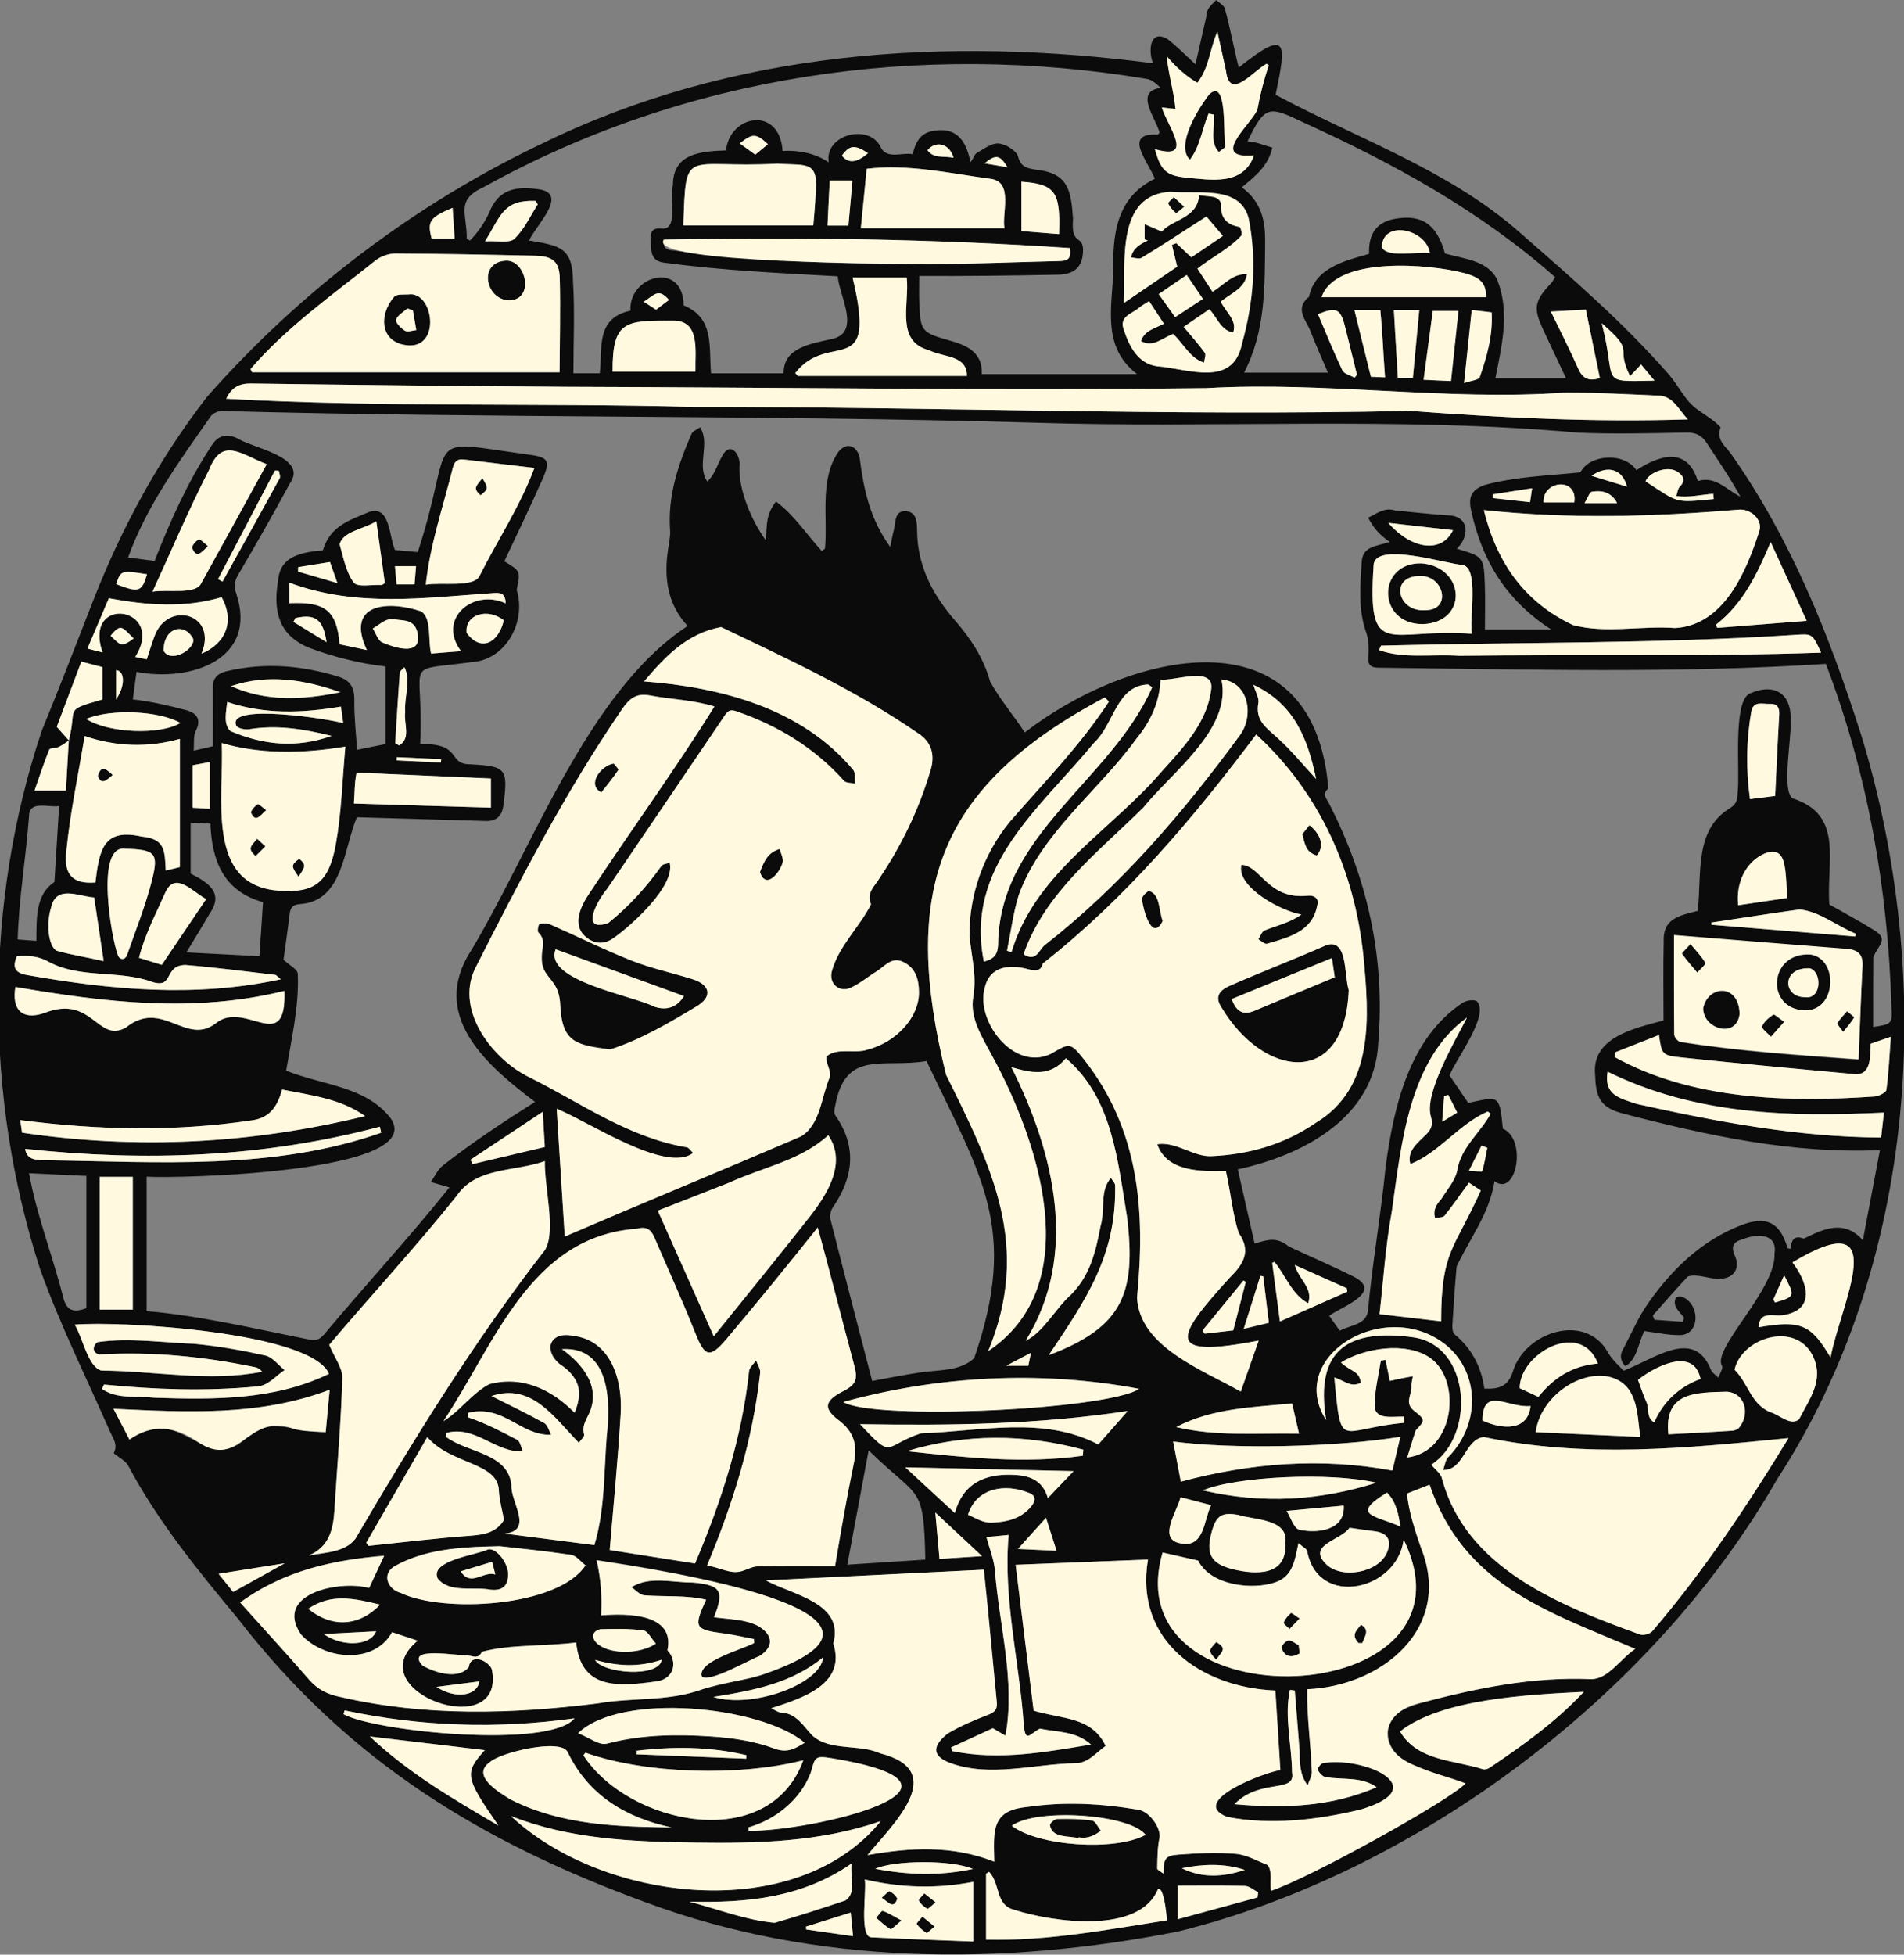
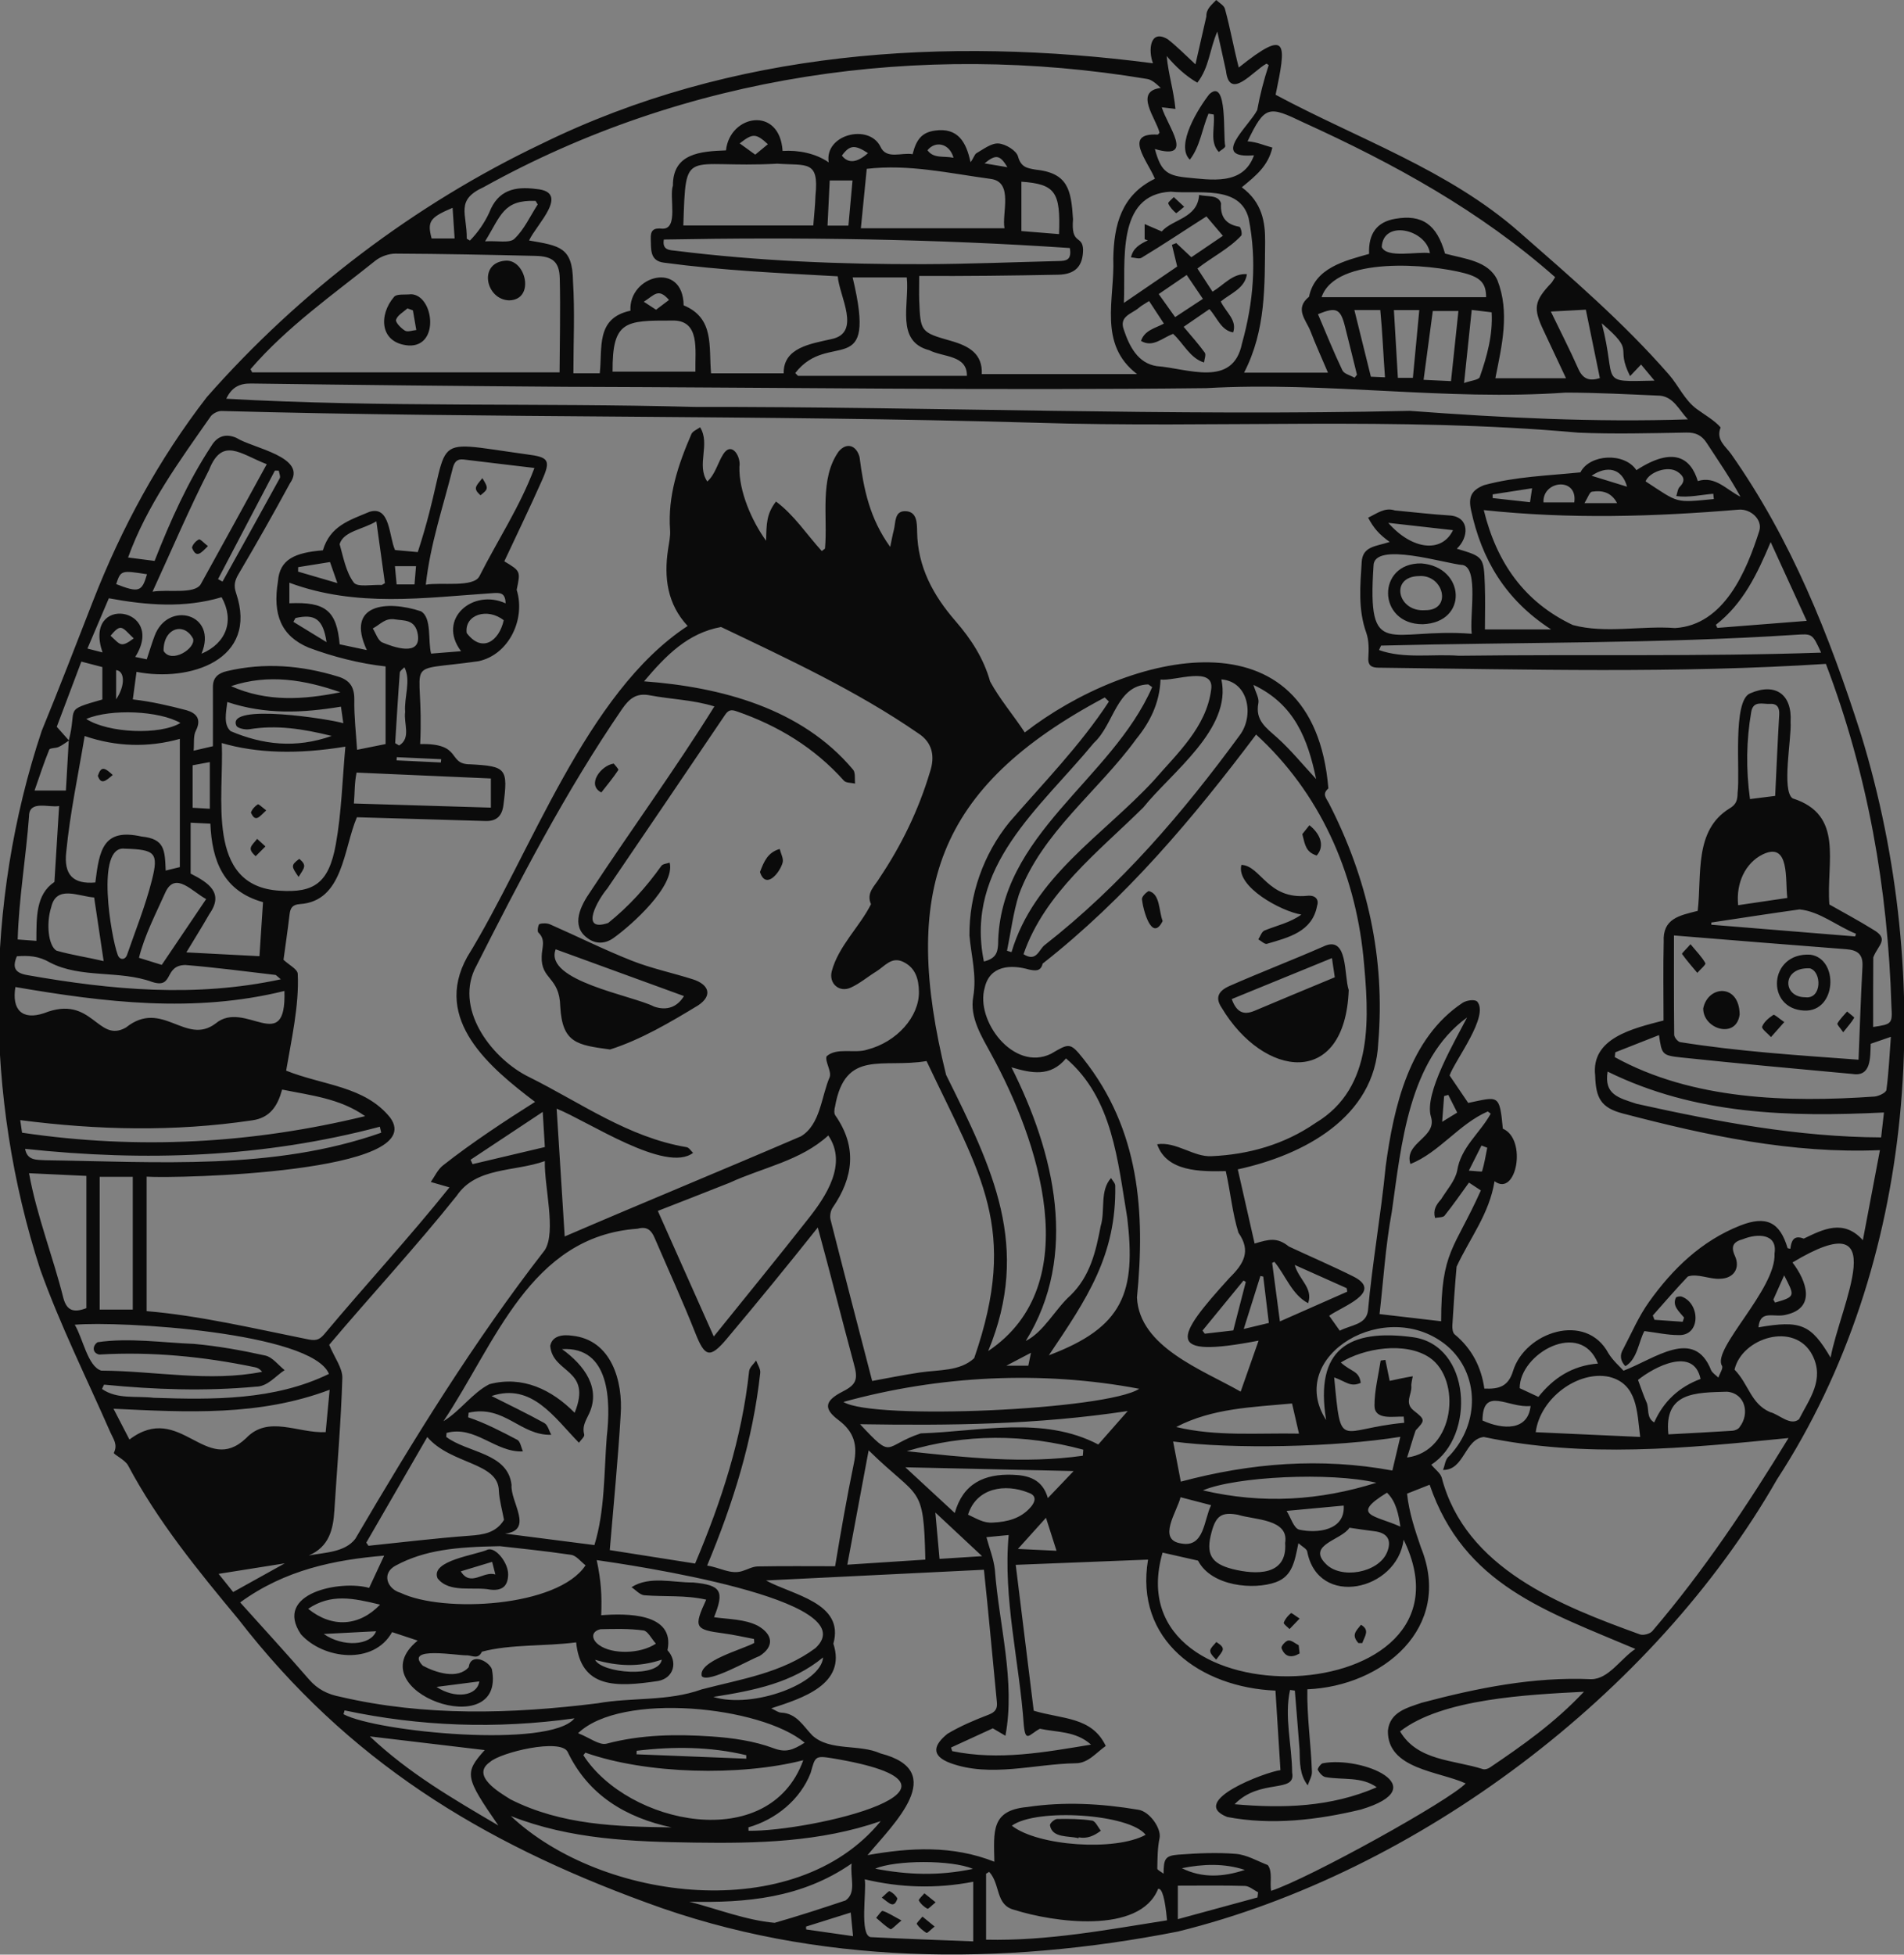
<svg xmlns="http://www.w3.org/2000/svg" viewBox="0 0 469.53 481.84">
  <rect x="0" y="0" width="469.53" height="481.84" fill="#808080" stroke="none" />
  <path fill="#0b0b0b" d="M284.33 15.6c-1.18-3.01-.86-8.56 3.6-5.95 2.3 1.77 4.34 3.87 6.87 6.21.93-4.09 1.82-7.94 2.69-11.8-.07-1.85 1.28-2.85 2.44-4.06.74.72 1.91 1.32 2.14 2.18 1.34 4.89 2.13 9.48 3.41 14.47 12.44-9.97 11.67-5.81 9.09 6.71 20.25 10.87 42.68 18.52 60.13 33.88 12.77 11.18 25.61 22.22 36.84 35.07 2.43 2.78 3.88 6.34 6.93 8.55 1.87 1.37 4.44 2.84 5.84 4.51-1.24 3.04 1.27 4.67 2.59 6.55 14.86 21.13 24.22 44.7 32.04 69.16 18.41 60.03 13.98 130.32-20.76 183.66-30.18 52.78-88.57 96.83-147.7 111.4-43.37 8.54-89.21 8.37-131.02-7.12-40.96-14.96-73.66-34.98-100.69-69.89-9.96-11.99-19.84-24.06-27.21-37.93-.71-1.33-3.65-2.73-3.48-3.07 1.01-2.04-.12-3.37-.83-4.97-5.87-13.38-12.42-26.51-17.33-40.23-13.82-42.54-13.82-90.29.37-132.77 4.37-10.63 8.49-21.36 12.67-32.06 7.04-18.02 16.17-34.85 28.03-50.19 22.81-25.94 51.3-47.57 82.49-62.42C180.46 12.42 233 8.91 284.33 15.6ZM16.96 182.54c2.17-8.27-1.5-7.31 8.28-10.11v-7.99c-1.74-.45-3.35-.87-5.18-1.35-2.18 5.78-4.29 11.37-6.06 16.07 1.37 1.55 2.18 2.46 3.01 3.39-.85.54-1.65 1.17-2.55 1.59-.74.34-2.13.21-2.32.66-1.3 3.19-2.37 6.48-3.62 10.07h7.73c.24-4.12.47-8.23.71-12.33Zm235.72-1.96c25.62-19.85 71.19-30.88 74.9 13.78-1.64 1.38-.51 2.39.11 3.61 9.53 18.56 13.94 38.18 12.19 59.08-.81 18.48-18.55 27.71-34.64 31.21 1.44 6.35 2.83 12.5 4.15 18.29 3.58-1.08 5.54-1.6 8.45.73 5.39 2.52 10.87 4.86 16.18 7.53 7.04 3.79-3.09 7.26-6.24 9.54.94 1.33 1.79 2.53 2.61 3.68 2.72-1.44 6.47-1.43 6.95-4.89 1.08-11.89 3.21-23.71 4.37-35.61 1.98-14.75 5.84-31.62 18.99-40.34.95-.59 2.81-.89 3.53-.35 3.18 3.49-5.47 14.57-6.76 18.27 1.94 2.85 3.41 5.02 4.59 6.77 7.44-1.53 7.74-2.34 8.54 6.35 6.05 2.57 3.37 16.99-2.05 12.95-1.27 8.06-6.14 14.12-9.35 21.06-.43 4.83-.77 9.66-1.05 14.5-.04.74.09 1.8.57 2.2 4.25 3.51 6.57 8.06 7.32 13.36 3.56.16 5.91-.48 7.08-4.35 2.96-9.6 18-14.65 23.52-4.35 1.15 1.86 2.89 3.35 3.72 4.29 7.74-2.94 17.39-10.73 21.58-.17.32.74 1.19 1.25 1.81 1.87.33-.99 1.24-2.3.9-2.9-2.62-4.1 13.43-18.91 12.95-27.69.79-5-4.31-4.96-7.76-3.54-2.28.61-3.15 1.65-2 4.15 1.37 3-.32 5.54-3.62 5.61-2.49.22-5.68-1.4-8.01-.54-2.96 3.12-5.77 6.38-8.63 9.6l.41 1.06 6.96.49c.11-.35.23-.69.34-1.04-1.16-1.44-2.99-2.86-2.01-4.91.1-.25 1.17-.42 1.56-.2 4.49 1.79 4.55 9.72-1 9.43-2.62-.01-5.24-.59-8.33-.99-1.39 2.46-1.72 6.97-4.7 8.66-1.2-1.28-1.47-2.7-.53-4.22 2.06-3.92 3.82-8.07 6.38-11.64 5.82-8.16 12.93-15.03 22.45-18.8 6.47-2.56 9.82-.84 11.7 5.53.03.09.32.09.69.19.23-1.92.79-3.49 3.31-2.51 4.74-2.28 9.81-4.92 14.57.39 1.47-7.78 2.85-15.04 4.21-22.2-21.77.91-42.56-3.58-63.42-9.04-5.37-1.41-6.65-3.8-6.8-9.34-1.08-9.27 9.32-11.62 16.86-13.58 0-6.31-.12-12.86.04-19.4-.28-5.69 3.75-6.46 8.38-7.62 1.06-8.9-.97-19.86 7.88-25.27 1.68-.99 1.94-2.1 1.96-3.87.68-5.07-1.33-22.73 3.11-24.49 6.27-2.72 10.37.31 9.96 7.04.29 3.91-2.29 16.95.5 18.85 12.77 4.09 8.27 15.61 9.06 26.16 3.42 1.95 7.16 3.93 10.76 6.17 4.16 2.39 1.27 3.76.07 6.86-.05 5.72-.03 11.43-.03 17.17 4.56-.7 4.79-.71 4.5-5.14-.85-28.92-5.85-57.32-16.16-84.37-36.64 2.37-73.56 1.37-110.3.94-1.53-.02-2.67-.35-2.53-2.44.13-2.05.16-4.28-.51-6.17-2.05-5.73-1.5-11.55-1.13-17.39.2-3.99 3.55-3.88 6.91-5-2.63-1.87-3.92-3.36-5.32-5.98 2.15-1 4.08-2.62 6.57-1.79 4.59.43 9.17.98 13.77 1.26 4.77.5 4.48 5.44 1.53 8.18 6.6 1.98 6.66 1.98 6.91 9.01.13 3.7.02 7.4.02 10.88h16.31c-11.36-7.36-17.12-17.33-19.72-29.35-.73-3.35.1-4.96 3.2-6.21 7.88-2.12 15.51-2.31 23.76-3.15 2.28-4.52 10.86-4.99 13.81-.54 9.17-5.96 13.42-3 15.14 2.69 4.32-1.37 7.06 2.15 10.52 3.86-2.61-4.76-5.54-8.98-8.34-13.28-1.23-1.88-2.71-2.58-5.01-2.54-8.89.16-17.79.4-26.66.02-44.72-4.02-89.57-1.01-134.41-2.46-66.73-1.92-133.43-1.06-200.18-2.88-.89 0-2.13.62-2.66 1.35-7.69 10.99-15.78 22.04-20.36 34.77 2.28.29 4.34.56 6.54.84 3.85-9.81 8.17-19.47 13.99-28.33 1.45-2.44 3.57-3.15 6.21-1.99 3.97 2.54 17.74 4.69 13.18 11.19-4.09 7.53-8.31 14.98-12.67 22.36-.96 1.63-1.24 2.85-.62 4.68 5.61 16.51-11.42 22.01-24.55 19.44l-.91 6.79c4.52.52 8.88 1.52 13.25 2.67 2.33.68 3.79 2.13 2.29 5.05-.66 1.29-.38 3.08-.54 4.92 1.76-.41 3.08-.71 4.75-1.1 0-4.88.02-9.76 0-14.63 0-2.34 1.35-3.38 3.41-3.87 9.29-2.19 18.42-1.45 27.48 1.34 2.93.9 4.03 2.65 3.98 5.76-.07 4.09.43 8.19.68 12.28 2.24-.45 4.39-.88 7.03-1.41v-19.14c-6.3-.68-13.04-2.4-18.99-4.64-6.75-2.85-8.9-8.14-7.55-16.32.41-5.47 4.19-7.09 11.08-7.66 1.8-5.99 6.4-7.36 11.49-9.49 5.14-1.6 4.79 6.08 6.3 9.42 1.77.16 3.74.34 5.61.51 9.53-29.18.31-27.76 27.01-24.08 5.29.68 5.83 1.42 3.64 6.35-2.98 6.72-6.19 13.34-9.31 20 4.04 2.43 4.01 2.42 3.05 7.03 2.24 7.12-1.83 15.94-9.38 17.59-19.69 2.82-13.36-1.59-14.42 20.43 10.57-.24 6.57 4.99 12.34 4.99 8.95.47 9.35 1.04 8.19 10.07-.35 2.7-1.72 3.98-4.39 3.91-10.77-.31-21.54-.63-31.74-.93-3.34 7.78-3.34 20.71-14.06 21.41-1.85.13-2.36.96-2.55 2.57-.45 3.88-1.03 7.74-1.49 11.16 1.41 1.31 3.45 2.32 3.51 3.44.4 7.76-1.64 16.66-2.86 23.89 9.23 3.68 19.35 3.77 25.64 11.55 10.01 13.65-52.57 15.07-60.05 14.58v33.15c12.98 1.08 26.62 4.31 39.5 6.89 1.99.43 2.98.36 4.28-1.17 10.16-12.14 21.03-23.89 30.91-36.23-1.78-.52-3.2-.92-4.61-1.33.98-1.37 1.71-3.06 2.98-4.06 6.99-5.53 15.46-11.09 22.73-15.68-11.08-8.4-25.34-20.22-16.73-35.72 15.72-25.48 29.24-65.15 54.36-81.6-5.02-5.41-5.87-11.9-4.83-18.87.23-1.58.61-3.19.5-4.76-.61-8.44 2-16.14 5.26-23.68.32-.73 1.41-1.12 2.14-1.67 2.61 4.17-.99 9.32 1.78 13.37 2.01-1.83 2.55-4.58 3.96-6.79 2.12-3.2 4.39.74 3.96 3.14-.17 6.02 3.07 13.43 6.58 18.25.1-4.15.06-6.59 2.44-9.67 4.47 3.32 7.56 8.11 11.29 12.21l.79-.6c.72-7.86-1.41-17.18 3.37-23.94 1.95-2.31 4.34-1.58 5.15 1.35 1.02 7.97 2.48 15.11 7.56 22.17.39-1.84.59-3 .89-4.13.49-1.85.11-4.7 2.78-4.68 3.02.03 2.93 3.01 2.97 5.1.14 8.69 3.99 15.69 9.5 22.03 3.81 4.39 6.92 9.18 8.5 14.85 2.4 4.41 5.62 8.12 8.56 12.58h-.04ZM139.26 304.8c19.5-8.4 38.81-16.32 58.26-24.69 4.83-2.92 5-9.82 7.1-14.64.45-1.45-1.22-3.85-.79-5.07 2.5-2.28 6.97-.64 9.98-1.64 7.43-1.9 12.9-8.21 12.8-14.3-.05-3.1-.82-5.87-3.85-7.34-2.91-1.42-4.6 1.09-6.64 2.34-2.14 1.31-4.09 2.99-6.35 4.01-2.81 1.26-5.42-1.01-4.66-4.03 1.62-6.19 6.95-11.06 9.68-16.55-1.26-2.87 1-4.52 2.13-6.5 5.42-8.08 9.62-16.74 12.41-26.09 1.26-3.75.7-7.27-2.96-9.58-15.11-10.43-32.22-18.36-48.55-26.16-8.2 1.5-13.56 6.97-18.99 13.39 19.01 1.42 38.87 6.66 51.54 21.78.64.74.36 2.27.5 3.43-.93-.22-2.22-.13-2.75-.71-7.25-8.11-16.19-13.54-26.39-17.08-1.37-.48-2.07-.43-2.94.87-9.64 14.3-19.36 28.55-29.05 42.82-2.23 2.59-7.01 10.9.24 8.46 5.07-4.06 9.39-8.83 13.14-14.11.4-.48 1.34-.52 2.02-.76 1.44 5.72-9.42 15.44-13.88 18.6-2.05 1.45-4.43 1.55-6.5-.08-4.08-3.04-1.51-8.01.8-11.32 10.1-15.35 20.88-30.11 30.61-45.71-5.38-1.66-10.53-1.72-15.94-2.74-3.3-.64-5.05.81-6.83 3.39-13.96 20.37-25.25 42.23-36.37 64.19-4.75 10.41 4.64 22.27 13.54 26.57 12.65 6.29 24.36 14.83 38.76 17.24.59.1 1.06.92 1.59 1.4-6.72 5.15-26.03-7.88-33.65-10.89.68 10.86 1.34 21.1 1.99 31.5Zm105.95 154.15c-.15-7.53-.86-12.69 8.1-13.5 9.08-1.37 18.29-.86 27.33.66 2.83.35 5.81 4.64 5.31 7-.52 2.44-.5 5-.56 7.51 0 .36.88.74 1.55 1.26.02-3.68.4-4.44 3.65-4.69 4.72-.35 9.5-.58 14.19-.19 2.68.22 5.26 1.76 7.86 2.76 1.24 1.64.45 4.31.82 6.35 9.36-3.05 44.08-22.3 47.97-26.48-6.57-3.02-19.37-3.49-19.17-13.03.49-4.58 4.72-5.61 8.32-6.85 13.7-3.63 27.52-6.44 41.81-5.81 4.28 0 7.2-5 10.89-7.46-21.99-9.35-42.26-15.75-50.73-40.48-1.98.78-3.73 1.47-5.57 2.2.5 4.66 1.93 8.92 3.43 13.29 8.03 19.79-9.53 34.18-28.02 34.94-.11 6.99.9 13.43 1.13 20.34.05 1.09-.67 2.22-1.03 3.34-2.02-2.6-1.94-5.64-2.01-8.76-.37-4.87-.78-9.73-1.17-14.6l-1.18-.16c-1.47 6.57.47 13.62.51 20.35 1.02 5.28-7.88 1.32-14.19 7.82 11.99 1.06 23.77.72 35.06-4.18-3.8-2.71-8.32-1.75-12.61-2.5-.74-.11-1.53-1.04-1.93-1.79-.14-.27.76-1.59 1.26-1.63 9.57-1.82 27.91 5.86 9.37 11.41-10.71 2.59-22.09 3.92-32.98 1.83-9.78-3.87 9.48-11.08 13.14-11.55-.42-6.65-.82-13.06-1.23-19.6-18.48-.78-34.77-12.4-31.42-32.29-10.88.43-21.41.85-32.63 1.29 1.49 12.11 2.99 24.26 4.44 35.96 7.04 2.12 14.34 1.45 17.76 8.69-2.37 1.64-4.31 4.26-7.42 4.26-10.27.17-20.96 3.57-30.89-.04-5.02-1.87-4.03-4.57-.7-7.24 3.19-1.9 6.66-3.37 10.14-4.7 1.66-.64 2.18-1.47 2.02-3.1-1.07-10.85-2.04-21.8-3.19-32.62-18.06.89-35.72 1.76-53.74 2.64 6.49 3.58 19.45 5.48 16.61 15.58 3.29 10.02-7.67 13.47-15.32 15.94 1.03.47 1.72 1.04 2.44 1.06 3.84.15 5.52 3.42 7.71 5.64 4.34 3.95 11.56 2.03 16.8 4.42 17.02 4.38 3.15 17.42-3.2 25.07 10.38-1.85 20.91-2.49 31.31 1.64h-.04Zm57.09-170.26c-6.18.13-14.61.21-16.94-6.62 4.69-.73 9.02 3.22 13.45 2.94 9.16-.41 17.92-2.89 25.62-8.2 14.58-8.73 13.17-26.31 11.77-41.08-2.15-20.89-10.76-40.33-26.44-54.66-15.61 20.74-32.16 40.38-52.64 56.47-.47 2.03-1.89 1.74-3.33 1.47-4.56-1.32-9.73-1-10.96 4.48-2.37 8.06 7.13 20.78 16.35 16.28 4.47-2.61 4.71-2.87 7.95 1.2 13.9 17.5 15.31 37.79 13.25 58.89.6 12.21 16.09 17.78 25.57 23.19 1.51-4.3 2.92-8.31 4.42-12.57-23.35 4.5-20.73-.6-7.13-15.52 3.46-3.4 5.34-6.56 2.17-11.07-1.52-4.86-1.97-10.09-3.13-15.2h.02ZM115.14 58.86l.74.44c1.95-1.96 3.64-4.42 4.77-6.9 2.16-5.57 6.29-6.51 11.6-5.81 8.53.75 0 8.78-1.78 12.69 7.52 1.32 10.72 1.6 10.83 10.05.47 7.49.1 15.04.1 22.69h6.5c.71-6.2-1.07-13.59 7.57-15.43-.5-8.7 12.97-12.41 13.12-1.32 7.68 3.18 6.15 10.2 6.76 16.76h17.91c-.13-6.38 6.8-7.3 11.68-8.42 7.63-1.48 2.01-10.6 1.65-15.5-14.61-.81-28.51-1.43-42.85-3.36-3.56-.44-3.15-3.32-3.26-5.84-.09-2.11.65-2.79 2.89-2.54 4.03.11 1.59-7.83 2.57-10.6-.03-7.99 6.77-8.46 13.09-8.7.93-8.83 13.25-11.02 13.96.14 3.95-.26 8.23.62 11.37 2.82-1.1-6.87 9.85-9.63 12.74-3.92 1.45 3.31 5.24 1.4 7.95 1.9.94-3.78 2.4-5.38 5.5-5.82 5.65-.81 7.74 2.81 8.78 7.79.77-.94.94-1.91 1.49-2.23 1.74-1 3.68-2.52 5.43-2.38 1.75.14 4.4 1.74 4.8 3.21.72 2.62 2.21 2.87 4.23 3.22 8.12.83 8.86 4.97 9.33 12.23-.53 6.51 2.33 3.78 2.48 7.48-.02 4.15-1.95 6.12-6.14 6.21-11.48.22-22.74.37-34.27.3 0 2.43-.06 4.22 0 6.01.32 7.7.29 7.87 7.79 9.99 4.52 1.28 7.86 3.19 7.64 8.2h38.3c-9.71-7.41-5.47-18.49-5.87-28.5.15-8.28 2-15.65 10.26-19.66-1.78-4.36-7.98-11.36.69-10.88.12 0 .24-.24.45-.47-.78-3.44-6.43-10.19.3-11.03-1.14-1.08-2.24-2.08-3.44-2.23-55.97-9.32-113.71-.98-163.51 26.67-7.08 3.23-4.1 6.53-4.18 12.73h.02Zm56.28 326.56c6.51-15.39 11.54-30.82 13.32-47.45.13-.93 1.13-1.74 1.73-2.6.36 1.04 1.14 2.13 1 3.1-1.82 16.58-6.66 32.05-13.09 47.46 3.17.47 5.78 2.26 8.65 1.36 1.28-.39 2.55-1.13 3.84-1.15 6.45-.12 12.9-.05 19.07-.05 1.47-8.83 2.85-16.73 4.63-25.37.95-4.46.05-7.79-3.77-10.64-3.85-2.88-3.4-4.8 1.04-7.07 3.39-1.73 3.8-3.02 2.71-6.87-3.08-11.41-5.67-21.82-8.88-33.55-7.56 9.5-14.82 18.38-22.58 27.6-4.06 4.77-5.3 4.25-7.58-1.48-3.15-7.96-6.72-15.75-10.1-23.61-.81-1.87-1.89-2.85-4.19-2.21-26.58 1.84-35.09 28.41-47.87 47.45 4.13-2.49 7.17-7.02 11.35-9.13 8.13-2.14 15.32 1.3 21.01 7.05 4.42-10.92-5.45-9.58-6.02-16.49.5-2.6 3.22-2.83 5.46-2.5 9.65 1.03 12.5 11.21 11.91 19.49-.65 11.01-1.74 21.99-2.69 33.35 6.55 1.03 13.68 2.15 21.07 3.32h-.02Zm181.54-24.36c1.04 1.25 2.25 2.09 2.57 3.18 5.82 22.37 29.2 31.54 48.89 38.66.85.3 2.52-.15 3.07-.84 12.67-14.83 23.41-30.94 33.56-47.57-25.3 2.52-50.11 5.01-75.14-.26-4.74.52-4.8 8.23-10.06 8.12.5-1.18.51-2.68 1.58-3.47 7.63-8.13 7.33-20.26-.48-27.03-14.92-12.59-40.11 2.38-29.92 18.21-2.88-17.58 5.68-22.52 21.31-20.44 14.49 1.9 15.57 24.44 4.62 31.43Zm-112.72-26.27c11.1-32.06 1.64-44.91-11.75-73.23-10.79 1.84-20.06-3.04-22.56 11.19-.19.69-.3 1.68.05 2.18 5.43 7.78 4.5 15.29-.65 22.78-.52.76-.74 2.06-.51 2.96 3.35 13.22 6.8 26.42 10.26 39.75 3.49-.63 7.63-1.48 11.8-2.1 4.78-.7 9.84-.26 13.36-3.52Zm-105.88-48.57c-7.58 2.7-16.9 1.4-21.74 8.56-9.95 12.48-21.62 25.09-31.44 36.73 1.32 3.19 3.31 5.72 3.24 8.2-.33 10.88-1.28 21.74-1.96 32.61-.29 4.71-1.29 8.96-6.3 11.12 3.99-.76 8.86-.76 11.45-4.09 14.38-24.53 29.27-48.71 46.75-71.2 2.87-4.57-.19-15.77 0-21.93ZM356.34 62.51c4.86 1.32 10.7 1.76 12.92 6.55 3.11 7.93 1.1 16.12-.5 24.18h17.42c-1.94-4.13-3.72-7.95-5.52-11.74-2.63-5.54-2.35-7.28 1.94-11.79.19-.2.3-.46.9-1.38-18.51-16.35-39.69-27.96-62.04-38.13-8.64-4.15-9.52-4.26-13.81 4.64 2.37.17 3.93.96 6.12 1.54-1.05 4.51-3.99 6.88-7.54 9.79 5 3.69 5.8 8.55 5.75 13.42-.12 10.81.24 21.75-5.19 32.28h20.69c-1.45-3.42-2.99-6.79-4.32-10.24-1.06-2.75-4.03-5.5-.35-8.48 1.43-7.13 8.8-8.86 14.81-10.56-.21-5 1.93-7.88 6.42-8.65 6.68-1.16 10.29 1.4 12.31 8.58ZM59.24 395.03c5.83 6.49 11.49 12.65 16.96 18.96 2.11 2.44 4.62 3.69 7.71 4.28 20.84 4.86 42.28 4.25 63.42 1.61 8.52-1.52 17.33-.42 25.7-3.43 9.68-2.54 19.76-4.01 28.05-10.17 13.03-12.03-46.52-20.64-53.93-21.7 1.08 5.14 1.3 8.61 1.11 13.59 6.06-.47 18.28-.66 16.34 8.63 2.59 2.78 1.62 6.85-2.31 7.58-10.32 1.54-19.05 1.91-20.21-9.52-7.8 1.01-16.23.42-23.24 2.3-.9 1.89-2.17 1.03-3.57.89-2.18.16-15.75-2.42-11.02 2.55 3.15 1.7 8.62 3.48 11.33.38.52-3.64 4.87-1.61 5.71.46 3.69 18.61-33.56 5.45-18.29-7.02-2.33-.77-4.62-1.53-6.31-2.09-4.56 8.21-16.98 6.7-22.49.53-6.86-10.17 9.81-13.42 16.83-11.43 1.41-3.02 2.56-5.5 3.7-7.95-12.28 1.03-24.46 3.5-35.49 11.52v.03ZM55.79 98.29c38.36 2.17 76.94.98 115.37 2.02 58.85-.07 117.69 2.31 176.52.97 22.79 1.71 45.67 2.85 68.55 2.1-2.28-2.46-3.52-5.48-6.84-5.84-7.76-.34-15.53-.75-23.3-.76-29.62 2.09-58.96-2.8-88.6-1.1-52.63.6-105.38-.18-158.04-.33-25.85-.18-51.69-.46-77.54-.81-2.91-.04-4.78.97-6.11 3.75Zm217.68 74.66-1.03-1.02c-41.84 22.21-50.21 48.04-39.14 93.02 11.47 23.09 21.04 42.36 10.39 68.1 24.5-16.45 12.3-52.16.76-73.17-2.39-4.43-5.35-9.03-4.45-14.16.92-5.25-.5-10.08-.93-15.09-.11-9.99 3.45-20.08 9.85-27.95 8.43-9.73 17.47-18.92 24.54-29.74h.01ZM137.99 91.78c.04-7.67.24-15.4.05-23.12-.1-4.13-1.75-5.48-5.98-5.58-11.51-.27-23.01-.51-34.52-.56-1.65 0-3.61.68-4.92 1.7C81.98 72.73 70.72 80.63 61.78 91l.4.79h75.81Zm227.91 33.97c3.19 12.96 10 22.67 21.97 28.33 8.08 2.16 16.9.11 25.21.74 12.11-.72 17.62-14.07 20.77-23.95.86-2.73-2.1-5.49-5.09-5.24-20.81 1.75-41.63 2.38-62.87.11h.01Zm-79.21 256.99c-12.4 42.91 80.2 39.33 59.45-3.19-1.61 12.59-21.12 16.95-23.78 2.9-.15-.68-1.2-1.16-2.17-2.04-.91 4.4-1.43 8.1-5.55 9.61-5.37 1.96-15.9 1.09-19.2-5.31-3.12-.7-5.79-1.31-8.75-1.98Zm-28.07-48.64c18.4-6.9 21.55-15.47 19.36-33.91-2.36-13.98-3.56-29.42-15.1-39.28-3.9 4.68-8.57 3.62-13.45 2.2 10.59 21.05 16.68 46.26 3.52 67.45 4.48-2.23 7.3-7.91 11.04-11.24 4.86-4.74 6.26-10.86 7.44-17.09 1.18-3.84-.29-8.71 2.56-11.83.36.64 1.05 1.29 1.03 1.91.3 17.17-7.02 27.89-16.37 41.78h-.03Zm-82.61-4.63c7.91-9.82 15.63-19.25 23.16-28.84 4.58-5.74 9.87-13.73 5.09-20.73-6.85 6.28-16.11 7.86-24.34 11.66-6.06 2.41-12.14 4.77-17.7 6.94 4.56 10.23 9 20.2 13.8 30.96Zm236.79-98.88c0 8.17-.03 16.32.06 24.47 0 .63.75 1.56 1.37 1.82 14.62 2.34 29.22 3.25 44.09 4.35.32-7.94.56-15.48.97-23.02.16-3.01-1.26-4.01-4.02-4.22-13.86-1.06-27.72-2.2-42.48-3.39h.01ZM54.68 183.17c.66 13.03-4.2 35.24 14.21 36.39 8.57.6 12.2-1.89 13.92-11.4 1.42-7.87 1.61-15.96 2.36-24.11-11.7 1.94-21.86 1.64-30.49-.88Zm91.9 197.71c2.61-8.46 2.36-17.89 3.05-26.72 1.01-8.75.81-22.29-11.04-21.59 5.46 3.93 9.89 9.76 6.45 16.38-.78 1.6-1.47 2.87-.97 4.69.14.51-.83 1.33-1.3 2.01-6.09-6.22-11.6-14.83-21.55-11.52 4.15 2.09 8.65 4.25 13.01 6.66.85.47 1.16 1.91 1.72 2.9-7.67.23-11.5-7.43-20.38-5.45l-.12 1.14c4.21 1.4 8.2 3.5 12.12 5.55.76.42.94 1.87 1.39 2.85-6.76.36-11.8-6.5-18.84-4.55l-.08.98c5.29 3.98 15.2 3.88 16.11 11.83-.35 4.16 5.59 11.19-1.62 12.01 7.81 1 14.48 1.85 22.08 2.83h-.03Zm215.2-130.06c-14.43 10.43-16.22 31.51-18.55 47.85-1.58 8.51-2.1 17.22-3.03 25.26 4.79.56 9.89 1.15 15.19 1.77 0-17.45 3.24-17.63 9.79-32.25-1.41-.92-2.32-1.53-2.93-1.93-2.06 2.83-3.94 5.56-6.01 8.14-.4.5-1.55.4-2.35.58-.53-1.94.23-3.21 1.49-4.61 1.4-2.3 3.41-4.49 3.95-6.99.92-5.87 5.56-9.19 8.28-14.1-.24-.19-.48-.38-.71-.56-7.11 3.07-11.95 10.11-19.09 12.96-1.67-5.34 6.69-6.47 5.06-11.68-1.75-5.71 5.98-18.71 8.92-24.46v.02Zm-78.43-176.6c-.93.61-1.83 1.07-2.57 1.71-1.69 1.44-4.87 2.02-3.65 5.32 1.34 4.07 3.46 8.3 8.12 9 7.66.56 18.8 5.44 21.03-5.59 2.82-10.06 3.71-20.42 1.64-30.84-2.17-8.37-12.69-5.88-19.2-6.57-13.63.66-11.1 17.38-11.57 27.42 4.93-3.36 9.29-6.34 13.15-8.97l-1.3-5.35 1.07-.43c1.21 1.13 2.41 2.27 3.72 3.49 2.53-1.72 5.07-3.44 7.78-5.28-1.54-1.81-2.76-3.25-4.06-4.78-5.48 3.48-10.5 6.87-16.01 10.19-.62.37-1.72-.05-2.59-.1.49-2.3 2.2-3.26 4.15-4.19l-.79-.27v-3.75c1.27.55 2.55 1.1 4.22 1.82 2.69-3.07 8.85-3.22 9.21-9 2.12.51 4.74-.1 5.41 2.06-.22 3.35 1.18 5.22 4.53 5.79.3.05.75 1.63.47 2.16-3.02 3.25-7.25 5.32-10.82 8.13 1.32 2.02 2.47 3.79 3.72 5.71 2.88-1.72 4.98-4.57 8.48-4.32-.49 3.52-4.06 4.75-6.45 6.74 1.36 2.79 4.07 4.57 3.06 7.62-3-.5-3.93-3.65-5.86-5.74l-6.35 4.36c1.93 2.32 3.69 4.26 5.21 6.37.36.5-.1 1.6-.18 2.42-3.44-1.02-5.09-4.74-7.64-7.06-2.82 1.1-4.99 3.44-7.91 1.75.88-2.62 3.39-3.09 5.65-4.27-1.29-1.96-2.44-3.72-3.66-5.58v.03Zm-66.16 374.7c-14.99 5.19-30.44 5.52-45.88 5.3-15.35-.22-30.71-.79-45.34-6.55 22.45 21.1 70.11 27.12 91.22 1.25ZM44.35 213.75v-31.61c-7.76 2.18-15.7 1.96-23.47-.7-1.6 9.61-3.6 18.89-4.54 28.52-.66 5.67 1.67 8.06 7.17 7.58.99-8.04 1.93-13.44 11.38-11.33 5.76.57 5.75 3.33 5.97 8.39 1.09-.27 1.97-.49 3.49-.85Zm241.84-46.24c-.24 5.89-2.64 10.55-5.98 14.65-9.39 12.95-23.35 23.07-28.96 38.41-1.4 4.46-1.97 9.19-2.92 13.8l1.11.34c5.55-18.66 22.57-28.77 35.05-42.27 5.82-6.73 13.01-13.18 14.19-22.48.86-5.94-9.07-1.99-12.49-2.44Zm-33.78 67.71c3.18 2.03 3.78-1.13 5.18-2.23 18.78-14.68 34.11-32.61 48.12-51.73 3.56-4.7 2.32-13.23-4.52-13.78 2.67 12.18-12.32 22.93-19.26 31.58-11.03 10.91-24.3 21.01-29.53 36.15ZM25.67 341.3l-.52 1.09c3.73 2.62 8.46 1.67 12.76 2.18 14.59.49 29.8.65 43.21-5.89-4.23-10.28-51.58-13.1-62.69-12.12 2.01 3.28 3.2 10.32 6.55 11.31 13.2.07 26.64 2.88 39.67.29-.61-.72-1.16-1-1.73-1.11-12.69-2.65-25.5-3.9-38.46-3.14-1.81-.41-1.64-2.24-.39-3.04 7.73-1.15 15.95.11 23.78.41 5.91.54 11.79 1.59 17.59 2.88 1.76.39 3.18 2.35 4.75 3.59-2.3 1.48-4.18 4.07-7.12 4.08-12.49 1.16-24.93.72-37.4-.5v-.03Zm98.62 33.37c-.45-2.44-1.14-4.8-1.27-7.19-.13-7.07-11.81-6.42-17.65-13.24-4.82 8.35-9.93 17.19-15.04 26.03l.54.78c8.3-.85 16.58-1.87 24.9-2.48 3.45-.25 6.53-.68 8.52-3.91Zm-19.3-230.53c3.69-.68 11.81.78 13.25-2.12 4.56-9.01 9.98-17.12 13.55-26.66-6.12-.73-11.79-1.39-17.46-2.09-1.65-.2-2.29.64-2.67 2.11-2.42 9.71-5.55 18.66-6.66 28.76ZM398.34 259.4l-.14 1.19c19.12 10.56 42.68 11.21 64.09 9.72 1.05-.11 2.81-.95 2.9-1.64.57-4.17.75-8.39 1.1-13.08-1.97.68-3.43 1.18-4.97 1.71-.13 3.38.16 8.2-4.5 7.44-14.07-1.28-28.15-2.58-42.2-4.06-4.82-.51-4.8-.77-5.51-5.52-3.63 1.43-7.19 2.85-10.77 4.24ZM163.7 59.06c-.44 2.7 1.51 2.58 3.04 2.77 20.26 2.52 40.62 3.34 61.01 3.29 11.1-.03 22.19-.5 33.29-.77 1.67-.04 3.34-.09 2.78-3.21-33.22-2.24-66.56-2.72-100.12-2.09Zm84.01-2.8c-.7-3.65 2.28-11.37-3.35-12.15-10.26-1.38-20.16-3.7-30.62-2.49-.5 5.06-.94 9.53-1.45 14.65h35.43ZM144.36 432.04l-.5.64c10.96 17.07 45.8 24.53 54.23 1.23-15.67 4.01-38.77 3.43-53.74-1.87Zm246.24-15.01c-13.85.73-35 1.69-45.34 9.78 4.36 7.34 13.17 6.96 20.47 9.31.49.13 1.21-.1 1.66-.4 8.02-5.42 15.94-10.96 23.22-18.7h-.01ZM200.56 55.57c.2-2.6.47-4.99.54-7.39.9-8.76-2.14-7.32-9.39-7.83-23.06 1.25-22.54-4.57-23.2 15.23h32.05Zm37.88 37.08c.08-5.19-5.88-4.56-9.28-6.32-8.4-2.17-4.84-11.35-5.55-17.94h-13.35c6.22 25.89-5.76 12.72-14.15 23.57l.67.69h41.66Zm74.44-76.59-.55-.37c-3.25 1.69-9.13 9.32-10 1.77-.69-3.23-1.43-6.45-2.14-9.68-1.93 4.45-1.96 8.78-4.92 12.6-2.96-1.7-5.36-3.99-7.57-6.57.48 4.76 1.69 8.25 2.17 13.04l-3.37-.4c1.37 4.63 8.31 13.24-1.71 10.28 1.44 5.25 2.77 6.49 7.58 7.01 6.24.57 14.18 2.1 16.87-5.46-10.95.93-1.36-7 .79-11.14.68-3.75 1.64-7.46 2.84-11.1v.02Zm-31.94 326.29c-24-4.55-49.38-3.27-72.95 3.24 7.27 4.58 65 1.98 72.95-3.24ZM165.62 450.47c-11.2-2.39-20.5-7.88-25.63-18.59-1.63-3.46-16.56.07-19.18 2.49-4.77 3.33 2.32 7.48 5.12 9.21 12.51 6.32 26.16 6.7 39.7 6.89h-.01Zm174.95-291.33-.5 1.1c6.13 2.23 13.22.92 19.71 1.41 29.77-.38 59.58.25 89.31-.77-2.19-4.81-2.18-4.66-6.53-4.38-33.95 2.21-68 1.77-102 2.65h.01Zm-274.8-44.71c-6.52-2.54-10.98-6.82-14.23 1.44-4.89 9.57-9.1 19.48-13.93 29.99 3.7-.65 10.23.71 11.87-1.8 5.41-9.77 10.78-19.56 16.3-29.63h-.01Zm281.25 244.85c11.83-1.53 13.45-19.23 5.52-24.62-5.99-4.03-16.26-2.31-21.89 1.21 2.69 2.43 4.49 1.98 4.91 5.02-2.57 1.11-3.47-.24-6.55-1.35 1.76 18.48.97 12.68 17.28 11.19-.05-.51-.09-1.02-.14-1.52-2.64-.09-7.17.92-7.2-2.71 0-3.69.95-7.39 1.52-11.08 0-.06.37-.07 1.17-.19.35 1.71.71 3.45 1.06 5.17 1.96-.43 3.75-.82 5.69-1.14-.13.83-.41 1.67-.35 2.48.16 1.99-1.81 4.09.6 5.99 2.89 2.27 2.79 2.39.46 4.87-.75 2.15-1.34 4.34-2.11 6.68h.03Zm-223.83 21.87c-10.68.18-18.43.92-25.6 4.77-3.63 1.93-2.07 5.82 1.2 6.73 10.49 5.04 38.81 3.56 45.61-6.79-1.18-.89-2.27-2.39-3.56-2.58-6.76-1-13.57-1.67-17.64-2.14ZM5.44 279.22c28.74 4.26 56.79 2.68 84.6-4.08-6.16-4.35-13.3-5.1-20.47-6.55-1.08 3.96-2.92 7.01-7.49 7.6-19.07 2.83-37.95 2.4-57.09-.07l.45 3.11Zm278.7-109.83-.98-.68c-7.87.24-8.41 9.83-13.4 14.41-13.33 16.19-31.92 30.42-27.13 53.9 2.85-.72 3.37-2.07 3.5-4.17.25-27.23 27.99-40.54 38.01-63.48v.02Zm-55.95 215.08c-.42-18.91-1.38-14.57-13.98-26.95-1.78 9.56-3.49 18.71-5.26 28.19 6.35-.41 12.66-.82 19.25-1.25ZM3.8 243.29c-.94 5.63 1.65 8.25 7.03 6.48 11.97-4.77 13.16 7.53 20.22 3.53 8.96-7.16 14.72 4.6 22.13-1.01 7.21-6.01 17.48 8.23 16.96-8.01-22.27 5.5-44.32 2.82-66.34-.97v-.02Zm77.49 99.3c-17.36 6.55-35.08 5.55-53.3 4.68 1.43 2.77 2.61 5.04 3.93 7.59 12.53-9.49 18.77 9.17 28.76-.33 5.49-5.78 12.76-1.17 19.63-1.49.37-3.92.66-7.1.98-10.45ZM21.3 289.87c-4.56-.21-9.25-.43-14.14-.66 1.9 10.49 5.9 20.5 8.49 30.86.81 2.86 2.37 3.67 5.65 2.4v-32.6Zm163.26 160.59.03.84c15.15.26 63-10.87 20.55-17.89-4.19-.67-4.12-.36-5.23 3.63-2.57 6.6-8.56 11.47-15.35 13.42Zm-42-23.21c2.85 1.11 5.25 3.05 7.03 2.58 8.55-2.26 17.2-2.36 25.84-1.78 5.18.35 10.54 1.11 15.35 2.91 3.02 1.13 4.7.47 7.66-1.37-10.75-9.03-45.26-12.58-55.88-2.34Zm146.73-71.92c.67 3.49 1.29 6.71 1.9 9.91 17.24-4.62 34.55-5.99 52.17-2.74.67-2.84 1.31-5.53 1.96-8.31-15.73 2.56-41.67 3.11-56.04 1.15Zm107.15-91.17c-.91 5.64 2.66 6.47 7.19 7.95 19.94 4.41 39.73 8.18 60.26 8.27.3-2.63.5-4.4.7-6.14-23.42 1.13-46.43.59-68.15-10.08ZM240 478.58v-14.71c-9.17 1.78-18.04 1.46-26.75-.6.49 2.83-1.34 13.72 1.44 14.25 8.43.42 16.87.72 25.31 1.05ZM45.95 234.77c6.13.32 12.06.63 18.03.94.3-4.49.58-8.79.88-13.32-9.74-2.71-12.6-10.16-12.98-19.35-1.65-.08-3.09-.15-4.87-.24v12.55c4.49 2.28 8.27 4.79 4.64 9.94-1.83 3.19-3.79 6.32-5.7 9.49Zm381.8 102.87c3.52 3.61 3.96 8.35 8.75 10.46 2.2.51 4.99 3.52 7.14 1.76 2.52-4.96 6.39-9.77 3.29-15.82-4.34-8.4-17.41-4.26-19.19 3.59h.01Zm-158.72 92.41c-3.74-3.36-8.34-2.99-12.59-3.9-2.64 1.39-3.53 3.57-3.97-.89-1.08-15.58-5.15-31.27-3.73-46.86-1.57.15-3.73.36-5.49.53.73 2.71 1.8 5.33 2.09 8.04 1 13.51 5.12 27.45 2.6 40.91l-3.11-1.83c-3.15 1.45-6.72 3.09-10.3 4.73l.28.89c11.51 2.38 22.83.27 34.22-1.6v-.02Zm135.44-75.83c-.79-6.3-.67-13.09-7.66-14.82-7.66-1.62-17.02 5.26-18.1 13.65 8.43.38 16.83.77 25.76 1.17Zm46.96-19.57c2.39-12.93 15.85-38.6-9.4-23.44 3.55 4.64 5.77 11.19-1.49 12.86-3.01.87-6.47-1.43-6.9 3.13 10.46-1.81 12.94-.75 17.79 7.46ZM124.68 148.72c-.05-2.7-1.43-2.62-3.25-2.5-16.71 1.12-33.5 3.58-50.07-2.57v5.06c8.93-.41 11.66 1.82 12.4 10.12 2.04.43 4.15.88 6.7 1.42-5.33-11.45 5.01-12.32 13.35-9.56 2.74 1.61 1.67 7.32 2.5 10.43 2.07-.17 4.62-.37 7.39-.59-6.02-7.95 2.94-15.51 10.98-11.8ZM32.74 322.83V290.1h-8.16v32.73h8.16ZM325.9 73.26h40.58c-.02-3.31-1.22-4.83-5.38-5.93-8.45-2.24-31.69-4.31-35.2 5.93ZM87.27 198.07c11.26.34 22.42.68 33.78 1.02v-7.19c-11.14-.49-22.13-.97-33.12-1.45-.56 2.84-.41 4.73-.66 7.62Zm155.89 280.08c15.39.35 29.98-2.49 44.63-4.77-.49-5.37-1.22-7.96-2.19-7.77-4.53 11.37-26 8.2-35.43 5.2-4.78-1.18-3.38-6.24-6.23-9.38l-.77.46v16.26Zm119.77-321.91c-.56-4.38 1.73-16.02-2.16-16.95-4.04-.24-22.07-6.02-22.06.22-1.57 23.67 3.83 15.15 24.21 16.72h.01ZM69.24 241.4c-1.01-.84-1.16-1.05-1.32-1.07-7.39-.87-14.78-1.84-22.19-2.45-5.46.07-2.74 5.95-8.21 4.18-8.06-2.96-17.58-.81-25.21-4.8-2.85-1.66-5.33-1.72-8.15-1.53-1.16 2.75-.52 4.08 2.5 4.63 20.88 3.69 41.55 5.58 62.58 1.05Zm81.83-149.79h20.42c-.14-5.13 1.33-12.83-5.81-12.59-11.5-.02-14.7.06-14.62 12.59h.01Zm-31.54 339.8c-9.12-1.09-18.46-2.2-28.32-3.37 9.56 9.04 20.37 15.31 31.69 21.96-8.28-11.95-8.43-12.93-3.37-18.59Zm197.39-51.04c1-5.98-7.6-5.68-11.66-6.97-4.02-.72-5.39.24-6.49 4.29-1.45 5.35-.19 7.74 5.22 9.11 5.58 1.38 13.52 1.78 12.93-6.44ZM30.82 209.22c-7.36-1.04-3.39 21.89-1.82 26.06.38 1.32 1.73 1.52 2.29.21 2.13-6.15 4.58-12.22 6.17-18.52 1.71-6.77.79-7.54-6.66-7.76h.02Zm-17.4 8.18c.42-6.78.78-12.7 1.16-18.71-2.47.48-7.39-1.54-7.42 2.49-.75 10.14-2.51 20.3-2.8 30.41 1.56.11 3.01.22 4.61.34.03-5.77-.17-11.43 4.45-14.52Zm432.12-64.35c-3.17-6.93-6.03-13.18-8.89-19.42-3.33 7.9-6.79 15.16-13.51 20.39l.36.76c7.12-.56 14.24-1.12 22.04-1.73ZM210 459.39c-12.34 8.54-25.97 9.71-39.99 9.4 6.96 1.81 14 4.58 21.02 5.2 5.88-1.68 11.7-3.58 17.5-5.52 2.76-1.98 1.06-5.62 1.48-9.08H210ZM49.69 161.15c6.22-2.64 8.14-8.24 4.96-13.93-9.19 2.74-18.48 1.98-27.81.26-1.79 4.21-3.48 8.17-5.28 12.4 1.32.34 2.42.61 3.72.95-4.93-14.51 15.87-11.18 8.07 1.11.92.19 1.76.37 2.84.59.67-2 1.22-3.88 1.91-5.71 3.23-8.89 15.74-5.57 11.59 4.33Zm44.32 118.07-.34-1.47c-28.73 7.62-57.87 8.63-87.48 5.45.51 2.87 2.75 2.7 4.98 2.81 27.71.39 56.24 2.57 82.85-6.79h-.01Zm173.02 79.63c.04-.5.08-.99.11-1.49-14.5-3.91-29.01-4-43.53.37 14.46 1.56 28.92 3.17 43.42 1.12ZM25.56 236.92c-.84-5.65-1.58-10.59-2.34-15.68-3.89-.28-9.33-3.15-10.59 2.39-1.3 4.03-.7 9.56 1.31 10.72 3.78 1.08 7.74 1.65 11.62 2.57Zm313.86 128.59c-11.39-2.68-34.69-1.55-42.78 1.88 14.8 3.45 28.87 2.5 42.78-1.88Zm72-11.93c5.4-.29 10.62-.55 15.82-.89.62-.04 1.51-.43 1.76-.92 2.54-3.25 1.4-8.33-3.13-8.7-7.8.22-15.55.08-14.44 10.51h-.01Zm-133.32-5.75c-22.23 3.37-43.82 3.61-66.01 3.25 8.38 8.98 5.65 5.35 14.97 2.26 14.57-.46 30.18-4.39 43.78 2.74 2.29-2.6 4.52-5.14 7.26-8.25ZM39.9 237.84c3.4-5.04 7.09-10.49 10.94-16.21-3.43-1.82-7.52-6.83-9.98-1.82-2.34 5.25-5.23 10.77-6.59 16.3 2.01.62 3.45 1.07 5.62 1.74h.01Zm397.86-41.64c.33-6.8.61-13.42 1-20.04.11-1.8-.58-2.76-2.32-2.65-1.71.11-4.09-.9-4.58 1.97-1.22 7.07-1.32 14.16-.31 21.5l6.21-.78ZM318.63 345.97c-9.89.93-19.65 1.15-28.58 5.8 9.92 2.38 19.94 1.44 30.28 1.63-.61-2.64-1.13-4.94-1.71-7.43Zm-60.23 23.32c2.33-2.44 4.48-4.7 6.36-6.66-13.89-.31-27.64-.62-41.5-.93 4.07 3.77 8.08 7.47 12.19 11.27 2.04-7.31 7.31-9.67 14.23-9.43 3.92.13 7.4 1.09 8.72 5.75Zm74.38 7.31c-1.95 3.06-10.47 4.15-5.92 8.82 3.73 4 13.04 2.33 15.17-2.72 1.27-3.01.14-4.86-3.14-5.24-1.95-.23-3.9-.54-6.12-.86h.01Zm61.28-40.47c-4.29-10.96-19.35-2.45-19.3 6.07 1.5.7 3 1.4 4.61 2.15 3.69-4.64 8.34-7.72 14.69-8.22ZM94.92 143.74c-.66-4.78-1.34-9.64-2.11-15.23-3.45 2.07-8.08 2.42-9.06 5.63.93 3.26 1.55 6.87 3.49 9.46.92 1.23 4.51.47 6.89.6.08 0 .17-.09.8-.46Zm-38.87 29.31c-.28 2.57-1.01 5.55.83 7.19 7.9 3.34 15.98 4.32 24.92 1.18-7.13-1.77-13.62-2.76-20.33-1.65-1.04.17-2.95-.26-3.19-.89-2.54-5.69 23.45-1.55 26.38-.6-.21-1.45-.39-2.76-.58-4.08-9.5 1.57-18.61 1.99-28.03-1.15ZM282.51 452.3c-3.89-5.13-26.82-6.69-32.99-2.25 6.43 5.05 25.53 6.35 32.99 2.25Zm158.25-230.95c-.59-4.23.75-14.09-6.15-10.69-4.16 2.1-6.55 6.93-5.98 12.48 3.94-.58 7.86-1.16 12.13-1.79ZM84.98 421.63l-.27.94c8.19 4.4 50.86 8.52 56.96 1.02-19.3 2.68-38.05 2-56.69-1.96Zm372.51-190.78.19-.67c-4.61-1.84-8.94-5.52-13.91-6-7.26 1.01-14.51 2.14-21.76 3.23v.54c11.82.96 23.65 1.93 35.48 2.89Zm-99.67-136.9c.65-6.1 1.24-11.69 1.83-17.28h-6.32c-.77 5.72-1.5 11.24-2.27 16.96 2.14.1 4.42.21 6.76.32Zm-48.72 74.87c.55 1.89 1.46 3.3 1.22 4.5-.84 4.26 1.94 6.11 4.6 8.49 3.38 3.03 6.27 6.6 9.64 10.23-2.05-9.84-5.31-18.42-15.46-23.21Zm23.14 149.6c-.05-.29-.09-.58-.14-.87-4.27-1.91-8.54-3.82-12.82-5.73 1.05 3.69 4.59 5.66 3.31 9.43-3.99-2.08-5.54-6.83-8.32-10.2l-.55.27c.6 4.53 1.2 9.05 1.91 14.42 5.93-2.62 11.26-4.98 16.6-7.33h.01ZM261.16 57.71c.4-10.42-.93-12.32-9.28-12.92v12.17c2.89.23 5.98.48 9.28.75ZM382.44 76.8c2.43 5.03 4.73 9.5 6.76 14.09 1.12 2.54 2.73 3.14 5.33 2.32-1.13-5.54-2.25-10.97-3.46-16.87-2.27.12-5.25.28-8.63.46Zm-91.97 396.29 19.63-5.35.15-1.27c-1.08-.55-2.16-1.53-3.26-1.57-5.46-.16-10.92-.07-16.53-.07v8.26h.01Zm-45.63-97.76c3.49-.16 6.88-.96 9.35-3.83 1.09-1.26 1.6-2.82-.59-3.54-5.73-2.32-12.8-1.22-14.88 5.42 2.04.91 3.78 2.13 6.13 1.95h-.01Zm174.52-35.41c-1.69-8.11-11.47-2.95-15.42.24.75 1.99 1.32 3.8 2.1 5.53.7 1.55-.13 3.76 1.89 4.95 2.28-5.15 6.09-8.73 11.44-10.72h-.01ZM56.98 169.14c8.81 3.95 17.86 3.35 26.97 1.51-8.83-3.08-17.76-4.6-26.97-1.51Zm76.85 104.96c-6.29 4.17-12.04 7.98-17.79 11.79l.5 1.08c5.89-1.39 11.78-2.79 17.82-4.21-.17-2.75-.32-5.25-.52-8.65ZM343.74 76.44c.33 5.7.65 11.1.98 16.7h3.7c.52-5.54 1.04-11.05 1.58-16.7h-6.26Zm19.19-.04c-.64 6.07-1.23 11.71-1.89 18.02 1.73-.62 3.62-.76 3.87-1.47 1.78-5.11 3.25-10.34 2.93-15.96l-4.91-.59Zm-22.55.03h-6.39c1.36 5.5 2.68 10.82 4.07 16.43l3.48.15c-.43-5.8-.62-11.07-1.16-16.59Zm-49.26 292.65c-.84 3.55-5.87 10.53.18 11.4 5.71 1.09 5.55-5.79 7.36-9.44-2.31-.6-4.84-1.26-7.54-1.96ZM21.27 177.23c5.5 3.53 18.22 4 23.22.99-5.19-3.01-17.15-3.56-23.22-.99Zm140.47 227.94c-1.12-1.25-1.98-3.1-3.07-3.25-3.49-.47-7.07-.39-10.61-.3-2.48.6-2.14 2.63-.34 3.89 3.21 2.35 10.19 2.24 14.02-.33ZM334.03 93.11l.6-.73c-.99-3.99-1.96-7.98-2.97-11.96-1.1-4.34-2.14-4.82-6.64-2.97 1.97 4.63 3.85 9.3 6.01 13.83.42.89 1.97 1.23 3 1.83ZM76 396.59c5.92 4.79 12.6 4.32 17.73-1.03-6.65-1.62-12.13-2.78-17.74 1.03H76Zm43.62-337.1c3.07-.19 6.02.52 7.23-.62 2.42-2.29 3.89-5.59 5.75-8.47l-.53-.88c-7.97-.29-8.51 3.59-12.45 9.97Zm-22.17 93.2c-2.51-.41-3.57 1.19-5.52 2.23.75 1.18 1.23 2.89 2.3 3.43 2.74 1.16 9.65 3.64 8.81-1.92-.62-3.88-3.5-3.38-5.59-3.74Zm219.83 219.76c1.03 1.64 1.75 4.25 3.09 4.62 4.43.99 11.38.24 10.99-5.93-4.87.45-9.55.89-14.08 1.31ZM210.22 44.49h-5.61c-.18 3.72-.36 7.38-.54 11.13h5.15c.34-3.74.66-7.31 1.01-11.13Zm-34.31 373.82c9.75 3 26.6-3.29 27.06-9.74-7.64 6.27-16.82 8.12-27.06 9.74Zm54.75-45.46c.39 4.3.69 7.68 1.03 11.43 3.43-.22 6.7-.43 10.49-.67-3.99-3.73-7.41-6.92-11.52-10.76ZM408 93.83c-1.34-1.61-2.44-2.93-3.31-3.97-1.02 1.08-1.87 1.97-2.71 2.86-3.86-7.7 1.65-5.58-6.99-13.03 3.91 14.91-1.18 14.44 13.01 14.14Zm-42.41 256.34c5.05 2.3 11.2 2.57 11.86-3.58-5.52.6-11.82-5.08-11.86 3.58ZM296.64 73.68c-1.42-2.09-2.68-3.96-4-5.9-2.43 1.66-4.56 3.11-6.9 4.71 1.41 1.99 2.67 3.76 4.05 5.68 2.35-1.54 4.49-2.95 6.85-4.5Zm55.98-11.28c-.91-5.87-11.53-8.35-11.88-1.51 1.22 2.86 8.82 1.04 11.88 1.51ZM307.21 316l-.56-.34c-3.37 4.11-6.74 8.23-10.11 12.34l.56.77c2.62-.3 5.24-.61 7.03-.81 1.13-4.39 2.11-8.18 3.09-11.96h-.01ZM68.75 116.02l-.96-.02c-4.67 8.92-9.34 17.84-14.02 26.76l1.1.61c4.72-8.49 9.45-16.97 14.12-25.49.24-.44-.15-1.23-.24-1.86Zm289.56 14.67c-5.4-.61-10.55-1.19-15.96-1.8 5.87 6.68 13.22 7.52 15.96 1.8ZM47.5 188.64v10.48c1.41.08 2.68.16 4.24.25v-11.51c-1.33.25-2.55.47-4.24.79ZM239.93 460.7c-5.26-2.28-19.22-2.19-24.1-.05 8.04 1.53 15.64 1.82 24.1.05Zm165.86-342.05c8.28 5.4 7.11 5.31 16.84 4.37l-.13-1.3c-3.03.24-6.08 1-9.12.56.27-.78.33-1.77.86-2.29 1.58-1.59.87-2.73-.55-3.69-2.43-1.63-7.05.12-7.88 2.35h-.02Zm-281.56 34.26c-3.96-3.17-9.72-1.45-9.15 3.12 3.78 5.03 8 2.02 9.14-3.13Zm59.8 280.63v-.87c-8.93-2.13-17.95-2.18-27.02-1.09l-.04.87 27.05 1.08Zm127.49-118.85-.7-.15c-1.31 4.15-2.62 8.31-4.11 13.06 2.37-.57 4.23-1.01 6.19-1.48-.49-4.08-.94-7.76-1.38-11.43Zm-241.3 70.69c-5.66.9-10.77 1.71-16.31 2.59 1.39 1.74 2.56 3.2 3.59 4.48 4.19-2.33 8.2-4.56 12.73-7.07h-.01Zm275.12-9.05c-.43-2.82-1-6.17-3.31-8.37-9.21 5.65-2.93 5.55 3.31 8.37ZM97.46 183.2l.97.57c3.02-1.87 1.07-5.4 1.48-8.28-.29-3.62 1.51-7.69-.18-11-.4.44-1.11.86-1.14 1.32-.44 5.79-.77 11.59-1.14 17.39h.01Zm160.48 190.95c-2.37 2.63-4.47 4.96-6.92 7.68 3.64.17 6.45.31 9.52.45-.92-2.87-1.69-5.29-2.6-8.13Zm-59.17 100.77.04.71c3.72.53 7.43 1.06 11.55 1.65-.22-2.24-.39-3.95-.57-5.82-3.96 1.24-7.49 2.36-11.02 3.46ZM40.35 160.47c1.95 3.21 7.94-.61 7.27-3.01-2.2-4.21-7.37-2.69-7.28 3.01Zm71.26-109.24c-5.64 2.38-6.29 3.36-5.17 7.56h5.67c-.17-2.58-.33-5.01-.5-7.56Zm195.37 409.72c-5.1-1.67-10.3-1.47-15.53-.42 5.05 2.51 10.24 2.17 15.53.42Zm81.24-337.11c.91-6.35-7.88-5.42-7.59 0h7.59ZM73.53 139.8l-.02 1.11c3.04.88 6.07 1.77 9.69 2.83-.77-2.2-1.26-3.58-1.82-5.19-2.75.44-5.3.85-7.85 1.26Zm73.22 269.36c1.66 3.31 15.79 4.53 16.44-.04-5.73 1.93-10.97 1.59-16.44.04Zm-54-7.04c-4.43.23-8.74.46-12.92.67 4.76 3.31 11.56 2.87 12.92-.67Zm-56.5-260.56c-6.38-1-6.46-.98-7.6 2.43 5.57 2.17 6.35 1.92 7.6-2.43Zm36.62 10.79-.52.94c2.53 1.55 5.06 3.1 8.18 5.01-.86-5.72-2.85-7.02-7.66-5.95Zm24.52-12.78c.15 1.64.28 3.02.42 4.49h4.41c.13-1.54.24-2.91.37-4.49h-5.2Zm88.86-101.45c1.32-1.09 2.22-1.83 3.11-2.57-2.99-2.77-3.79-2.66-6.95-.2 1.12.81 2.24 1.62 3.83 2.77Zm181.84 83.75v.91c3.08.34 6.14.68 9.22 1.02.2-1.32.32-2.17.51-3.44-3.41.53-6.57 1.02-9.73 1.51ZM118.2 414.48c-3.73.48-7.4.95-10.56 1.36 4.54 3 10.02 2.34 10.56-1.36Zm89.41-376.12c1.56 2 3.71 1.8 6.44-.61-3.26-2.14-4.52-2.02-6.44.61Zm-45.83 38c1.23-.93 2.21-1.68 3.2-2.42-2.66-3.04-3.57-1.22-6.22.44.86.56 1.72 1.13 3.03 1.98h-.01Zm239.45 43.62c-1.25-4.63-5-5.27-8.74-2.7 2.88.89 5.31 1.64 8.75 2.7h-.01Zm-10.5 4.05h8.05c-1.49-2.8-3.8-3.19-6.21-2.82-.59.09-.99 1.46-1.84 2.82Zm-23.96 158.9-1.43-.55c-.95 1.89-1.9 3.78-3.12 6.2 1.72.09 3.22.33 3.27.15.56-1.9.88-3.86 1.27-5.81h.01ZM32.98 157.38c-2.85-2.69-3.05-3.91-5.71-.66 2.38 2.14 2.45 3.1 5.71.65Zm404.33 162.97.42.75c5.24-1.49 4.78-1.7 2.25-6.71-1.15 2.58-1.91 4.27-2.67 5.97ZM235.14 38.89c-1-3.6-4.49-4.26-6.42-1.85 1.53 2.11 3.93 1.35 6.42 1.85Zm124.21 235.37c-.81-1.6-1.51-2.98-2.2-4.36-.34.1-.68.19-1.03.29-.15 1.95-.29 3.9-.48 6.35 1.55-.95 2.47-1.52 3.71-2.28ZM28.64 172.4c2.34-3.5 2.1-7 0-7.21v7.21Zm224.94 164.26c.24-1.18.43-2.08.66-3.19-2.01 1.05-3.76 1.97-6.08 3.19h5.42Zm-144.87-148.7.09-.81c-3.65-.17-7.31-.34-10.96-.5l-.04.79 10.91.52ZM242.79 40.27l5.64.95c-1.83-3.04-2.83-3.25-5.64-.95Zm-92.33 218.44c-8.05-1.11-11.8-1.5-12.3-10.61-.18-7.41-4.78-6.5-4.58-12.32 0-2.03 1.12-4.09-.83-5.91-.32-.3-.02-1.99.29-2.09.82-.25 1.9-.23 2.69.12 6.71 2.95 13.29 6.24 20.1 8.93 4.85 1.91 10.02 2.99 15 4.57 4.08 1.3 4.92 4.03 1.37 6.41-6.81 4.14-14.15 8.48-21.76 10.9h.02Zm-13.43-24.7c-2.98 7.79 19.01 11.39 24.26 14.12 3.2 1.11 5.76.08 7.37-2.59-10.48-3.82-21.04-7.67-31.63-11.53Zm50.38-19.04c1-2.67 1.95-4.85 4.87-5.69.27 1.13.99 2.38.72 3.35-.64 2.42-4.13 6.83-5.59 2.33Zm-36.06-26.74c.29.39 1.27 1.37 1.12 1.6-1.27 1.92-2.76 3.7-4.18 5.52-3.71-1.88-.09-6.67 3.06-7.12Zm181.25 55.83c-.93 24.32-21 21.74-31.4 4.25-1.52-2.3-.85-4 2-5.26 7.66-3.37 15.47-6.36 23.13-9.72 6.19-3 5.05 7.16 6.27 10.73Zm-4.14-7.88c-8.49 3.47-16.62 6.8-24.71 10.1 1.18 3.29 2.95 4.02 5.62 2.89 6.61-2.8 13.25-5.54 19.79-8.26-.29-1.97-.46-3.15-.7-4.73Zm-7.55-10.73c-4.91-.78-16.19-6.84-14.78-12.25 4.79.19 6.45 8.62 16.29 7.62 1.95-.2 2.9.91 2.38 2.46-1.18 6.4-6.98 7.8-12.38 9.38-.53.17-1.41-.71-2.12-1.1.49-.74.81-1.85 1.5-2.17 3.07-1.25 6.37-1.94 9.11-3.94Zm-34.19 1.58c-2.7 5.41-4.86-2.86-5.11-5.32-.09-.63.91-1.64 1.65-2.06 2.86.68 2.45 4.79 3.45 7.39h.01Zm34.43-21.41c.51-.64 1.13-1.42 1.75-2.19 2.34 1.8 4.06 4.88 1.8 7.47-2.68-.88-2.85-2.52-3.55-5.28Zm-135.23 198.4c-2.5-.47-4.99-1.05-7.51-1.38-7.08-.93-7.41-1.46-4.26-8.31-5.14-1.16-10.11-.68-15.26-1.08-1.11-.11-2.11-1.3-3.16-1.99 4.47-2.85 10.19-1.12 15.22-1.16 6.91.64 7.73 2.11 5.13 8.56 3.61.52 7.56.44 10.81 2.11 3.77 2.15 4.08 5.15.39 7.47-2.56.93-12.51 6.74-14.21 4.98-1.09-3.73 10.16-6.65 12.93-8.22l-.06-.98h-.02ZM101.31 72.53c5.65.11 7.23 13-.52 12.64-7.17-.55-7.46-7.53-3.61-11.99.64-.8 2.71-.47 4.13-.64Zm.5 3.97-1.33-.48c-1 .91-2.44 1.67-2.81 2.79-.21.63 1.21 2.1 2.2 2.7.65.4 1.84-.07 2.79-.15l-.84-4.86Zm23.79-2.46c-5.78-.1-7.74-9.17-1.07-9.77 5.14-.55 7.52 9.59 1.07 9.77Zm194.89 333.55c-2.05 1.2-3.64.88-4.47-1.32-.12-.5 1.02-1.79 1.69-1.87.8-.09 1.7.74 2.55 1.17.08.67.15 1.35.23 2.02Zm14.51-2.54c-1.75-1.98-.75-2.82.62-4.53 2.22 1.32.98 2.69.32 4.52H335Zm-14.51-6.06c-1.07 1.11-1.78 1.85-2.49 2.59-.51-.54-1.53-1.25-1.42-1.57.32-.9 1.02-1.72 1.76-2.35.16-.14 1.12.68 2.15 1.33Zm-20.57 10.13c-2.3-2.26-1.62-2.44.03-4.35 2.58 1.65 1.64 2.04-.03 4.34Zm145.05-160c-9.68-.39-8.81-14.42 1.48-13.78 7.04.97 6.52 14.08-1.48 13.78Zm1.29-10.42c-6.92-.29-6.71 7.13-1.12 7.13 4.19.58 4.18-6.39 1.12-7.14Zm-26.25 9.93c1.12-5.77 8.9-6.26 8.99 1.44-.79 6.15-8.99 3.65-8.98-1.44h-.01Zm-3.13-15.87c1.52 1.84 2.82 3.14 3.67 4.68.18.33-1.29 1.56-1.99 2.38-1.28-1.53-2.61-3.03-3.77-4.66-.1-.14.95-1.1 2.09-2.4Zm23.12 19.2c-1.35 1.52-2.31 2.61-3.27 3.69-.78-.87-2.38-2.05-2.19-2.56.44-1.17 1.65-2.17 2.77-2.91.28-.18 1.38.88 2.69 1.77Zm14.54 2.5c-.71-1.05-1.58-1.9-1.43-2.17.62-1.08 1.56-1.98 2.38-2.94.62.53 1.83 1.41 1.76 1.54-.66 1.12-1.55 2.11-2.71 3.57Zm-389.09-45.8-2.4 2.4c-2.18-1.94-1.09-2.47.37-4.27.56.51 1.12 1.02 2.03 1.86Zm.2-8.9c-1.67 1.54-2.65 3.11-3.77.55.27-.8.96-1.56 1.69-2.03.21-.14 1.09.75 2.09 1.49h-.01Zm7.97 16.4c-1.74-2.55-2-2.83.19-4.45 1.92 1.65 1.28 2.13-.18 4.46h-.01Zm218.4-165.19c-.94.75-1.92 1.66-2.01 1.57-.76-.67-1.52-1.47-1.92-2.38-.12-.28.88-1.04 1.37-1.58.75.7 1.5 1.4 2.56 2.39ZM27.8 191.04c-1.68 1.44-2.88 2.53-3.67.21.82-2.5 1.68-2.03 3.68-.21Zm91.16-73.16c1.55 2.49 1.45 2.7-.47 4.21-1.88-1.69-1.21-2.15.46-4.22h.01Zm179.06-89.87c-1.58 3.75-2.08 8.12-4.6 11.35-3.69-3.53 2.24-12.9 4.82-16.16 4.57-4.13 3.31 10.54 3.91 12.8.02.46-1.03.97-1.59 1.46-2.34-2.45-.89-6.15-1.25-9.23l-1.31-.22h.02ZM51.28 134.62c-1.74 1.72-2.85 3.13-3.94.38.18-.79.96-1.66 1.71-2.02.33-.16 1.22.87 2.22 1.64Zm74.03 253.52c-.05 2.94-1.55 4.05-4.42 3.72-4.11-.8-10.13.93-12.99-2.8-1.85-4.41 9.57-5.73 12.43-7.09 2.01-.55 5.03 3.35 4.98 6.17Zm-11.68-.79c2.45 3.95 5.53-.17 8.53.77l-.8-3.11c-2.83.85-5.5 1.68-7.73 2.34Zm108.68 86.06c-1.44 1.17-2.45 2.31-2.72 2.15-1.29-.74-2.37-1.83-3.53-2.8.55-.6 1.29-1.8 1.61-1.7 1.37.43 2.62 1.29 4.64 2.35Zm8.17 1.5c-1 .8-1.8 1.69-2 1.57-.92-.56-1.8-1.31-2.4-2.2-.13-.2.9-1.19 1.4-1.82.86.7 1.72 1.41 3 2.45Zm.25-5.97c-.99.79-1.81 1.71-2.04 1.58-.84-.47-1.66-1.2-2.1-2.03-.14-.27.88-1.17 1.37-1.77.79.63 1.58 1.27 2.77 2.22Zm-13.29-1.15c.94-.79 1.7-1.71 1.95-1.59.77.37 1.52 1.06 1.91 1.81-.88 2.63-2.01 1.09-3.85-.23Zm133.09-328.9c10.82.85 11.62 14.58.32 14.99-11.28.03-11.41-15.21-.32-14.99Zm.9 11.53c6.81.09 4.6-8.92-1.57-8.41-7.2.15-5.22 8.92 1.57 8.41Zm-85.45 302.72c-2.44-.65-6.49.04-7.06-3.19-.04-.49 1.13-1.54 1.78-1.55 2.87-.06 5.78-.03 8.61.39.83.12 1.45 1.63 2.17 2.5-1.66 1.24-3.34 2.03-5.47 1.63l-.03.22Z" />
-   <path fill="#fff9e0" d="M139.27 304.79c-.66-10.39-1.3-20.62-1.99-31.46 7.59 3 26.93 16.05 33.65 10.89-.53-.48-1-1.3-1.59-1.4-14.4-2.41-26.12-10.95-38.76-17.24-8.91-4.28-18.29-16.18-13.54-26.57 11.13-21.96 22.41-43.83 36.37-64.19 1.77-2.59 3.53-4.04 6.83-3.39 5.41 1.03 10.56 1.09 15.94 2.74-9.72 15.6-20.51 30.37-30.61 45.71-2.3 3.29-4.87 8.3-.8 11.32 2.07 1.63 4.45 1.53 6.5.08 4.43-3.11 15.33-12.89 13.88-18.6-.69.24-1.62.28-2.02.76-3.74 5.28-8.09 10.05-13.14 14.11-7.25 2.43-2.48-5.85-.24-8.46 9.69-14.27 19.41-28.52 29.05-42.82.88-1.3 1.57-1.35 2.94-.87 10.2 3.55 19.14 8.97 26.39 17.08.52.59 1.82.49 2.75.71-.14-1.16.14-2.69-.5-3.43-12.66-15.13-32.53-20.35-51.54-21.78 5.43-6.43 10.79-11.9 18.99-13.39 16.33 7.8 33.45 15.73 48.55 26.16 3.66 2.31 4.23 5.83 2.96 9.58-2.82 9.35-6.97 18-12.41 26.09-1.13 1.98-3.39 3.63-2.13 6.5-2.73 5.5-8.05 10.36-9.68 16.55-.76 3.03 1.85 5.3 4.66 4.03 2.26-1.02 4.21-2.7 6.35-4.01 2.04-1.25 3.73-3.76 6.64-2.34 3.03 1.47 3.8 4.24 3.85 7.34.1 6.1-5.37 12.4-12.8 14.3-3 1-7.49-.63-9.98 1.64-.43 1.22 1.24 3.62.79 5.07-2.1 4.82-2.27 11.71-7.1 14.64-19.46 8.37-38.76 16.29-58.26 24.69v-.04Zm11.19-46.08c7.61-2.42 14.95-6.78 21.76-10.9 3.55-2.38 2.71-5.11-1.37-6.41-4.99-1.58-10.16-2.66-15-4.57-6.81-2.69-13.39-5.98-20.1-8.93-.79-.35-1.88-.37-2.69-.12-.31.09-.61 1.79-.29 2.09 1.94 1.83.82 3.89.83 5.91-.23 5.76 4.41 4.96 4.58 12.32.48 9.1 4.26 9.51 12.3 10.61h-.02Zm36.95-43.74c1.46 4.51 4.94.07 5.59-2.33.27-.98-.44-2.23-.72-3.35-2.92.82-3.88 3.03-4.87 5.69Zm-36.06-26.75c-3.14.45-6.77 5.24-3.06 7.12 1.42-1.82 2.9-3.6 4.18-5.52.15-.23-.84-1.21-1.12-1.6Zm93.87 270.71c-10.4-4.13-20.93-3.49-31.31-1.64 6.34-7.66 20.24-20.69 3.2-25.07-5.24-2.4-12.45-.46-16.8-4.42-2.18-2.22-3.87-5.49-7.71-5.64-.72-.03-1.41-.6-2.44-1.06 7.64-2.46 18.62-5.92 15.32-15.94 2.83-10.11-10.11-11.99-16.61-15.58 18.02-.89 35.68-1.76 53.74-2.64 1.15 10.83 2.12 21.77 3.19 32.62.16 1.64-.35 2.46-2.02 3.1-3.48 1.33-6.95 2.8-10.14 4.7-3.31 2.67-4.34 5.34.7 7.24 9.92 3.61 20.64.2 30.89.04 3.1 0 5.08-2.62 7.42-4.26-3.42-7.24-10.72-6.57-17.76-8.69-1.44-11.7-2.94-23.84-4.44-35.96 11.22-.44 21.75-.86 32.63-1.29-3.36 19.89 12.95 31.52 31.42 32.29.41 6.54.82 12.95 1.23 19.6-3.7.49-22.9 7.67-13.14 11.55 10.88 2.1 22.27.75 32.98-1.83 18.53-5.54.21-13.23-9.37-11.41-.5.04-1.4 1.36-1.26 1.63.4.75 1.19 1.69 1.93 1.79 4.31.75 8.8-.21 12.61 2.5-11.29 4.9-23.07 5.24-35.06 4.18 6.3-6.49 15.2-2.55 14.19-7.82-.04-6.73-1.98-13.78-.51-20.35l1.18.16c.39 4.87.8 9.73 1.17 14.6.07 3.13 0 6.14 2.01 8.76.36-1.11 1.09-2.25 1.03-3.34-.24-6.91-1.24-13.35-1.13-20.34 18.5-.77 36.04-15.13 28.02-34.94-1.48-4.36-2.94-8.63-3.43-13.29 1.84-.73 3.59-1.42 5.57-2.2 8.48 24.74 28.74 31.12 50.73 40.48-3.66 2.43-6.66 7.47-10.89 7.46-14.3-.63-28.11 2.18-41.81 5.81-9.82 1.88-11.64 11.29-2.11 15.27 4.18 1.89 8.66 3.12 12.96 4.61-3.89 4.19-38.61 23.43-47.97 26.48-.35-2.03.41-4.7-.82-6.35-2.6-1.01-5.18-2.54-7.86-2.76-4.7-.39-9.48-.16-14.19.19-3.25.24-3.63 1.01-3.65 4.69-.67-.52-1.56-.9-1.55-1.26.06-2.51.04-5.07.56-7.51.5-2.35-2.48-6.65-5.31-7-9.02-1.53-18.26-2.03-27.33-.66-8.95.82-8.26 5.97-8.1 13.5h.04Zm57.09-170.26c1.16 5.09 1.61 10.34 3.13 15.2 3.17 4.51 1.29 7.67-2.17 11.07-13.61 14.95-16.2 20.01 7.13 15.52-1.5 4.26-2.91 8.28-4.42 12.57-9.41-5.36-25.01-11.04-25.57-23.19 2.06-21.1.65-41.39-13.25-58.89-3.24-4.07-3.48-3.81-7.95-1.2-9.23 4.49-18.72-8.2-16.35-16.28 1.24-5.48 6.38-5.81 10.96-4.48 1.44.27 2.86.57 3.33-1.47 20.48-16.08 37.03-35.72 52.64-56.47 15.69 14.35 24.29 33.76 26.44 54.66 1.41 14.77 2.8 32.35-11.77 41.08-7.7 5.3-16.46 7.79-25.62 8.2-4.43.28-8.76-3.67-13.45-2.94 2.33 6.83 10.75 6.75 16.94 6.62h-.02Zm30.29-44.63c-1.2-3.58-.1-13.74-6.27-10.73-7.66 3.37-15.49 6.34-23.13 9.72-2.85 1.26-3.52 2.96-2 5.26 10.4 17.5 30.47 20.05 31.4-4.25Zm-11.68-18.61c-2.73 2.01-6.03 2.69-9.1 3.94-.69.32-1.01 1.42-1.5 2.17.72.4 1.59 1.28 2.12 1.1 5.4-1.59 11.19-2.98 12.38-9.38.53-1.55-.43-2.66-2.38-2.46-9.89.98-11.44-7.39-16.29-7.62-1.4 5.42 9.83 11.46 14.78 12.25h-.01Zm-34.19 1.58c-1-2.6-.6-6.72-3.45-7.39-.74.42-1.75 1.43-1.65 2.06.24 2.47 2.41 10.73 5.11 5.32h-.01Zm34.43-21.39c.7 2.76.86 4.39 3.55 5.28 2.27-2.58.54-5.67-1.8-7.47-.62.77-1.23 1.55-1.75 2.19ZM171.42 385.41c-7.39-1.16-14.52-2.28-21.07-3.32.95-11.35 2.04-22.34 2.69-33.35.58-8.28-2.24-18.46-11.91-19.49-5.39-1.18-7.4 3.78-3.06 7.03 4.56 2.94 5.83 6.68 3.62 11.96-5.69-5.75-12.9-9.18-21.01-7.05-4.17 2.1-7.22 6.65-11.35 9.13 12.77-19.04 21.29-45.61 47.87-47.45 2.3-.64 3.39.33 4.19 2.21 3.38 7.86 6.95 15.66 10.1 23.61 2.27 5.73 3.52 6.25 7.58 1.48 7.76-9.22 15.02-18.1 22.58-27.6 3.2 11.73 5.82 22.13 8.88 33.55 1.09 3.85.67 5.14-2.71 6.87-4.44 2.27-4.9 4.19-1.04 7.07 3.82 2.86 4.72 6.19 3.77 10.64-1.78 8.64-3.16 16.54-4.63 25.37-6.17 0-12.62-.06-19.07.05-1.28.02-2.55.76-3.84 1.15-2.87.9-5.47-.9-8.65-1.36 6.43-15.41 11.27-30.88 13.09-47.46.14-.96-.65-2.06-1-3.1-.6.86-1.6 1.67-1.73 2.6-1.79 16.62-6.81 32.07-13.32 47.45h.02Zm181.54-24.34c10.95-6.97 9.87-29.55-4.62-31.43-15.63-2.08-24.19 2.87-21.31 20.44-10.17-15.83 15.01-30.81 29.93-18.21 7.81 6.77 8.11 18.9.48 27.03-1.07.79-1.08 2.3-1.58 3.47 5.26.09 5.32-7.6 10.06-8.12 25.03 5.28 49.84 2.78 75.14.26-10.15 16.62-20.89 32.74-33.56 47.57-.56.69-2.22 1.14-3.07.84-19.68-7.12-43.09-16.3-48.89-38.66-.32-1.09-1.54-1.94-2.58-3.19Zm-218.6-74.84c-.19 6.11 2.87 17.38.01 21.93-17.48 22.49-32.37 46.68-46.75 71.2-2.59 3.33-7.45 3.32-11.45 4.09 5.01-2.16 6-6.41 6.3-11.12.67-10.87 1.63-21.73 1.96-32.61.08-2.47-1.92-5.01-3.24-8.2 9.81-11.64 21.49-24.25 31.44-36.73 4.84-7.16 14.17-5.87 21.74-8.56h-.01ZM59.24 395.04c11.03-8.02 23.21-10.49 35.49-11.52-1.14 2.45-2.29 4.93-3.7 7.95-7.03-2.01-23.69 1.27-16.83 11.43 5.52 6.17 17.93 7.68 22.49-.53 1.69.56 3.98 1.32 6.31 2.09-15.26 12.48 21.97 25.62 18.29 7.02-.84-2.08-5.2-4.1-5.71-.46-2.72 3.1-8.17 1.32-11.33-.38-4.73-4.96 8.83-2.4 11.02-2.55 1.4.14 2.67 1 3.57-.89 6.93-1.88 15.49-1.3 23.24-2.3 1.17 11.42 9.88 11.07 20.21 9.52 3.92-.74 4.9-4.8 2.31-7.58 1.94-9.29-10.27-9.1-16.34-8.63.19-4.98-.02-8.45-1.11-13.59 13.9 2.23 85.86 12.61 41.37 28.04-5 1.74-10.51 2.04-15.49 3.83-8.38 3.01-17.18 1.91-25.7 3.43-21.14 2.64-42.58 3.25-63.42-1.61-3.09-.59-5.6-1.84-7.71-4.28-5.47-6.31-11.13-12.47-16.96-18.96v-.03Zm126.68 8.99.06.98c-2.78 1.58-13.99 4.47-12.93 8.22 1.77 1.74 11.63-4.04 14.21-4.98 3.68-2.32 3.38-5.32-.39-7.47-3.24-1.67-7.21-1.59-10.81-2.11 2.6-6.45 1.79-7.91-5.13-8.56-5.03.05-10.75-1.69-15.22 1.16 1.05.7 2.05 1.88 3.16 1.99 5.15.4 10.11-.09 15.26 1.08-3.15 6.85-2.81 7.38 4.26 8.31 2.53.33 5.02.92 7.53 1.38ZM55.79 98.29c1.33-2.79 3.2-3.79 6.11-3.75 25.85.35 51.69.63 77.54.81 52.66.15 105.41.93 158.04.33 29.64-1.7 58.98 3.2 88.6 1.1 7.77 0 15.54.42 23.3.76 3.33.36 4.54 3.38 6.84 5.84-22.87.75-45.76-.39-68.55-2.1-58.83 1.33-117.67-1.03-176.52-.97-38.44-1.04-77.01.15-115.37-2.02h.01Zm217.68 74.66c-7.06 10.8-16.11 20.02-24.54 29.74-6.4 7.85-9.96 17.96-9.85 27.95.43 5.01 1.85 9.84.93 15.09-.9 5.13 2.06 9.73 4.45 14.16 11.53 21.02 23.75 56.71-.76 73.17 10.64-25.8 1.09-44.97-10.39-68.1-11.1-44.96-2.65-70.87 39.14-93.02l1.03 1.02ZM137.99 91.76H62.18l-.4-.79c8.95-10.38 20.19-18.26 30.84-26.78 1.31-1.02 3.26-1.71 4.92-1.7 11.51.06 23.01.29 34.52.56 4.24.1 5.88 1.44 5.98 5.58.19 7.72-.01 15.46-.05 23.13Zm-36.68-19.24c-1.42.18-3.49-.16-4.13.65-3.85 4.45-3.56 11.46 3.61 11.99 7.75.36 6.17-12.53.52-12.64Zm24.29 1.52c6.44-.19 4.06-10.32-1.08-9.77-6.67.59-4.71 9.69 1.08 9.77Zm240.31 51.7c21.24 2.27 42.06 1.63 62.87-.11 2.99-.25 5.95 2.51 5.09 5.24-3.16 9.87-8.67 23.24-20.77 23.95-8.33-.63-17.13 1.41-25.21-.74-11.97-5.66-18.78-15.37-21.97-28.33h-.01ZM286.7 382.71c2.96.67 5.63 1.27 8.75 1.98 3.3 6.4 13.83 7.27 19.2 5.31 4.13-1.5 4.64-5.2 5.55-9.61.97.88 2.03 1.36 2.17 2.04 2.67 14.06 22.16 9.69 23.78-2.9 20.75 42.54-71.86 46.09-59.45 3.18Zm33.8 24.87c-.08-.67-.15-1.34-.23-2.01-.86-.43-1.76-1.27-2.55-1.17-.67.08-1.81 1.37-1.69 1.87.84 2.2 2.41 2.51 4.47 1.32Zm14.51-2.55h.94c.66-1.84 1.9-3.2-.32-4.53-1.38 1.71-2.37 2.54-.62 4.53Zm-14.52-6.06c-1.02-.65-1.98-1.46-2.15-1.33-.74.62-1.45 1.45-1.76 2.35-.11.32.91 1.04 1.42 1.57.71-.74 1.43-1.48 2.49-2.59Zm-20.57 10.13c1.68-2.29 2.61-2.7.03-4.34-1.66 1.91-2.32 2.09-.03 4.35Zm-41.3-75.06c9.36-13.9 16.67-24.62 16.37-41.78.02-.62-.67-1.27-1.03-1.91-2.85 3.11-1.38 7.98-2.56 11.83-1.18 6.23-2.58 12.35-7.44 17.09-3.73 3.34-6.56 9-11.04 11.24 13.17-21.2 7.06-46.39-3.52-67.45 4.88 1.42 9.56 2.48 13.45-2.2 11.55 9.84 12.75 25.31 15.1 39.28 2.16 18.51-.91 26.97-19.36 33.91h.03Zm-82.61-4.65c-4.8-10.76-9.24-20.73-13.8-30.96 5.56-2.18 11.64-4.54 17.7-6.94 8.24-3.8 17.48-5.38 24.34-11.66 4.77 7-.5 14.99-5.09 20.73-7.53 9.58-15.24 19.01-23.16 28.84h.01Zm236.79-98.9c14.76 1.19 28.61 2.33 42.48 3.39 2.76.21 4.18 1.21 4.02 4.22-.4 7.53-.64 15.08-.97 23.02-14.87-1.1-29.47-2-44.09-4.35-.62-.26-1.37-1.19-1.37-1.82-.09-8.15-.06-16.3-.06-24.47h-.01Zm32.16 18.56c8 .29 8.51-12.8 1.48-13.78-10.29-.63-11.15 13.39-1.48 13.78Zm-24.96-.5c0 5.09 8.2 7.59 8.98 1.44-.08-7.67-7.85-7.24-8.99-1.44h.01Zm-3.13-15.87c-1.15 1.3-2.2 2.26-2.09 2.4 1.15 1.62 2.48 3.12 3.77 4.66.71-.82 2.17-2.05 1.99-2.38-.85-1.54-2.15-2.84-3.67-4.68Zm23.12 19.19c-1.31-.89-2.41-1.96-2.69-1.77-1.12.74-2.33 1.73-2.77 2.91-.19.51 1.4 1.69 2.19 2.56l3.27-3.69Zm14.54 2.49c1.17-1.46 2.05-2.45 2.71-3.57.07-.12-1.14-1.01-1.76-1.54-.82.96-1.75 1.86-2.38 2.94-.15.26.71 1.12 1.43 2.17ZM54.68 183.17c8.63 2.53 18.79 2.82 30.48.88-.75 8.15-.94 16.24-2.36 24.11-1.72 9.52-5.35 12.01-13.92 11.4-18.42-1.16-13.54-23.34-14.21-36.39h.01Zm10.76 25.45c-.91-.84-1.47-1.35-2.03-1.86-1.45 1.8-2.55 2.34-.37 4.27.69-.7 1.39-1.39 2.4-2.4Zm.21-8.91c-1-.74-1.88-1.62-2.09-1.49-.72.48-1.42 1.23-1.69 2.03 1.11 2.57 2.11.99 3.77-.55h.01Zm7.97 16.42c1.46-2.32 2.11-2.81.18-4.46-2.2 1.62-1.91 1.92-.18 4.46Zm72.96 164.75c-7.6-.97-14.27-1.83-22.08-2.83 7.21-.81 1.29-7.85 1.62-12.01-.91-7.96-10.82-7.85-16.11-11.83l.08-.98c7.04-1.95 12.09 4.91 18.84 4.55-.45-.98-.63-2.43-1.39-2.85-3.92-2.05-7.9-4.15-12.12-5.55l.12-1.14c8.9-1.98 12.7 5.69 20.38 5.45-.56-.99-.87-2.43-1.72-2.9-4.36-2.41-8.86-4.57-13.01-6.66 9.97-3.3 15.44 5.29 21.55 11.52.46-.68 1.44-1.5 1.3-2.01-.5-1.83.19-3.1.97-4.69 3.42-6.63-.98-12.45-6.45-16.38 11.86-.68 12.04 12.83 11.04 21.59-.68 8.83-.45 18.26-3.05 26.72h.03Zm215.2-130.06c-2.92 5.71-10.67 18.76-8.92 24.46.72 2.43-.25 3.62-1.89 5.02-1.86 1.79-4 3.8-3.17 6.66 7.14-2.85 11.98-9.9 19.09-12.96.24.19.48.38.71.56-2.72 4.91-7.35 8.22-8.28 14.1-.54 2.5-2.55 4.69-3.95 6.99-1.26 1.39-2.02 2.68-1.49 4.61.8-.18 1.95-.08 2.35-.58 2.07-2.58 3.95-5.31 6.01-8.14.61.4 1.52 1 2.93 1.93-6.58 14.65-9.78 14.81-9.79 32.25-5.3-.62-10.4-1.21-15.19-1.77.93-8.04 1.45-16.75 3.03-25.26 2.33-16.34 4.13-37.43 18.55-47.85v-.02ZM283.36 74.23c1.22 1.86 2.37 3.61 3.66 5.58-2.27 1.18-4.76 1.65-5.65 4.27 2.92 1.69 5.08-.65 7.91-1.75 2.53 2.32 4.21 6.03 7.64 7.06.08-.82.55-1.92.18-2.42-1.52-2.12-3.28-4.06-5.21-6.37l6.35-4.36c1.94 2.09 2.86 5.24 5.86 5.74 1.02-3.04-1.7-4.82-3.06-7.62 2.38-1.99 5.97-3.22 6.45-6.74-3.5-.26-5.6 2.59-8.48 4.32-1.25-1.92-2.4-3.68-3.72-5.71 3.57-2.81 7.8-4.89 10.82-8.13.28-.53-.17-2.11-.47-2.16-3.35-.57-4.75-2.44-4.53-5.79-.67-2.16-3.28-1.54-5.41-2.06-.36 5.78-6.53 5.92-9.21 9-1.68-.72-2.95-1.27-4.22-1.82v3.75l.79.27c-1.96.93-3.66 1.9-4.15 4.19.88.05 1.97.47 2.59.1 5.5-3.32 10.53-6.71 16.01-10.19 1.29 1.52 2.52 2.96 4.06 4.78-2.7 1.83-5.24 3.56-7.78 5.28-1.3-1.23-2.51-2.36-3.72-3.49l-1.07.43 1.3 5.35c-3.86 2.64-8.22 5.61-13.15 8.97.46-10.04-2.04-26.75 11.57-27.42 6.51.68 17.03-1.8 19.2 6.57 2.07 10.42 1.18 20.78-1.64 30.84-2.23 11.03-13.37 6.15-21.03 5.59-4.65-.7-6.79-4.93-8.12-9-1.22-3.3 1.96-3.88 3.65-5.32.75-.64 1.64-1.1 2.57-1.71v-.03Zm8.67-23.26c-1.06-.99-1.81-1.69-2.56-2.39-.49.54-1.49 1.31-1.37 1.58.4.91 1.15 1.71 1.92 2.38.1.08 1.07-.83 2.01-1.57Zm-74.81 397.95c-21.09 25.87-68.76 19.86-91.22-1.25 14.63 5.76 29.99 6.32 45.34 6.55 15.45.22 30.89-.11 45.88-5.3ZM44.35 213.75c-1.52.37-2.39.58-3.48.85-.23-5.06-.2-7.82-5.97-8.39-9.45-2.1-10.39 3.29-11.38 11.33-5.53.43-7.82-1.86-7.17-7.58.94-9.62 2.93-18.91 4.54-28.52 7.77 2.66 15.71 2.88 23.47.7v31.61h-.01ZM27.8 191.04c-1.99-1.82-2.87-2.29-3.68.21.82 2.32 1.98 1.23 3.67-.21Zm258.39-23.53c3.44.43 13.34-3.48 12.49 2.44-1.18 9.3-8.37 15.75-14.19 22.48-12.48 13.51-29.5 23.62-35.05 42.27l-1.11-.34c.95-4.61 1.52-9.33 2.92-13.8 5.61-15.33 19.57-25.47 28.96-38.41 3.34-4.1 5.73-8.76 5.98-14.65Zm-33.77 67.73c5.23-15.14 18.5-25.24 29.53-36.15 6.94-8.63 21.94-19.44 19.26-31.58 6.82.57 8.09 9.06 4.52 13.78-14.01 19.12-29.35 37.04-48.12 51.73-1.4 1.1-2.03 4.26-5.19 2.22ZM25.67 341.3c12.47 1.24 24.91 1.66 37.4.5 2.93-.01 4.84-2.59 7.12-4.08-1.57-1.24-2.99-3.2-4.75-3.59-5.79-1.29-11.68-2.34-17.59-2.88-7.82-.29-16.05-1.56-23.78-.41-1.22.8-1.44 2.62.39 3.04 12.96-.76 25.77.5 38.46 3.14.58.11 1.12.38 1.73 1.11-13.03 2.59-26.48-.21-39.67-.29-3.32-.94-4.55-8.06-6.55-11.31 11.13-.96 58.3 1.78 62.69 12.12-13.41 6.54-28.63 6.39-43.21 5.89-4.3-.51-9.03.44-12.76-2.18l.52-1.09v.03Zm98.62 33.38c-1.99 3.23-5.07 3.65-8.52 3.91-8.31.61-16.6 1.63-24.9 2.48l-.54-.78c5.11-8.84 10.22-17.69 15.04-26.03 5.89 6.87 17.5 6.14 17.65 13.24.13 2.39.82 4.75 1.27 7.19Zm-19.3-230.55c1.11-10.09 4.24-19.05 6.66-28.76.38-1.46 1.01-2.31 2.67-2.11 5.67.7 11.34 1.36 17.46 2.09-3.56 9.53-9 17.65-13.55 26.66-1.47 2.91-9.53 1.43-13.25 2.12h.01Zm13.97-26.25c-1.67 2.08-2.33 2.51-.46 4.22 1.92-1.51 2-1.75.46-4.22Zm279.38 141.51c3.57-1.41 7.13-2.81 10.76-4.24.71 4.75.69 5.01 5.51 5.52 14.05 1.48 28.12 2.78 42.2 4.06 4.66.76 4.37-4.05 4.5-7.44 1.55-.53 3-1.03 4.97-1.71-.35 4.68-.53 8.91-1.1 13.08-.09.68-1.85 1.53-2.9 1.64-21.41 1.47-44.97.85-64.09-9.72l.14-1.19h.01ZM163.7 59.06c33.56-.64 66.9-.15 100.12 2.09.55 3.12-1.11 3.17-2.78 3.21-11.1.27-22.19.74-33.29.77-5.61-.19-68.37-.1-64.05-6.07Zm84.01-2.81h-35.43c.51-5.12.95-9.59 1.45-14.65 10.46-1.22 20.36 1.13 30.62 2.49 5.63.78 2.65 8.52 3.35 12.15h.01Zm-103.35 375.8c14.96 5.3 38.06 5.88 53.74 1.87-8.53 23.31-43.18 15.87-54.23-1.23l.5-.64h-.01Zm246.24-15.01c-7.27 7.74-15.2 13.28-23.22 18.7-.45.3-1.16.53-1.66.4-7.3-2.34-16.11-1.98-20.47-9.31 10.34-8.09 31.48-9.06 45.34-9.78ZM200.56 55.57h-32.04c.66-19.82.16-13.97 23.2-15.23 7.24.51 10.29-.93 9.39 7.83-.08 2.4-.35 4.79-.54 7.39h-.01Zm37.87 37.11h-41.66l-.67-.69c8.4-10.85 20.37 2.32 14.15-23.57h13.35c.71 6.58-2.86 15.78 5.55 17.94 3.39 1.76 9.37 1.13 9.28 6.32Zm74.45-76.6c-1.21 3.64-2.16 7.34-2.84 11.1-2.15 4.14-11.74 12.07-.79 11.14-2.7 7.57-10.62 6.03-16.87 5.46-4.81-.52-6.14-1.76-7.58-7.01 10.02 2.96 3.08-5.65 1.71-10.28l3.37.4c-.48-4.8-1.69-8.28-2.17-13.04 2.19 2.58 4.62 4.86 7.57 6.57 2.95-3.81 3-8.15 4.92-12.6.72 3.23 1.45 6.45 2.14 9.68.87 7.55 6.75-.08 10-1.77l.55.37v-.02Zm-14.87 11.94 1.31.22c.36 3.08-1.1 6.79 1.25 9.23.56-.49 1.61-1 1.59-1.46-.6-2.24.66-16.94-3.91-12.8-2.57 3.25-8.51 12.62-4.82 16.16 2.52-3.22 3.02-7.62 4.6-11.35h-.02Zm-17.09 314.35c-7.95 5.21-65.68 7.82-72.95 3.24 23.57-6.51 48.95-7.78 72.95-3.24ZM165.61 450.49c-13.54-.19-27.18-.57-39.7-6.89-2.8-1.73-9.89-5.88-5.12-9.21 2.57-2.4 17.55-5.96 19.18-2.49 5.13 10.71 14.44 16.21 25.64 18.59Zm174.94-291.33c34-.88 68.05-.43 102-2.65 4.35-.28 4.34-.43 6.53 4.38-29.73 1.02-59.54.39-89.31.77-6.49-.49-13.57.83-19.71-1.41l.5-1.1ZM65.77 114.43c-5.53 10.07-10.89 19.86-16.3 29.63-1.74 2.54-8.1 1.15-11.87 1.8 4.84-10.51 9.04-20.43 13.93-29.99 3.25-8.27 7.73-3.96 14.24-1.44Zm-14.49 20.19c-1-.77-1.89-1.79-2.22-1.64-.76.36-1.54 1.23-1.71 2.02 1.09 2.75 2.19 1.34 3.94-.38h-.01Zm295.75 224.66c.76-2.35 1.36-4.53 2.11-6.68 2.33-2.48 2.43-2.6-.46-4.87-2.42-1.9-.45-4-.6-5.99-.06-.81.22-1.65.35-2.48-1.94.32-3.73.69-5.68 1.14-.35-1.72-.71-3.46-1.06-5.17-.8.13-1.16.13-1.17.19-.58 3.69-1.53 7.39-1.52 11.08.01 3.63 4.56 2.62 7.2 2.71.05.51.09 1.02.14 1.52-16.37 1.47-15.5 7.29-17.28-11.19 3.08 1.11 3.98 2.46 6.55 1.35-.42-3.05-2.23-2.59-4.91-5.02 5.62-3.51 15.91-5.24 21.89-1.21 7.94 5.39 6.3 23.16-5.56 24.62Zm-223.84 21.87c4.07.47 10.88 1.14 17.64 2.14 1.29.19 2.38 1.69 3.56 2.58-6.75 10.33-35.12 11.83-45.61 6.79-3.26-.91-4.83-4.8-1.2-6.73 7.18-3.85 14.92-4.58 25.6-4.77Zm2.12 6.99c.05-2.81-2.97-6.72-4.98-6.17-2.88 1.37-14.28 2.68-12.43 7.09 2.87 3.73 8.87 2 12.99 2.8 2.87.33 4.37-.78 4.42-3.72ZM5.44 279.22l-.45-3.11c19.14 2.48 38.02 2.91 57.09.07 4.57-.59 6.41-3.64 7.49-7.6 7.17 1.45 14.31 2.2 20.47 6.55-27.81 6.76-55.87 8.34-84.6 4.08Zm278.7-109.82c-10.02 22.94-37.76 36.25-38.01 63.48-.12 2.1-.64 3.45-3.5 4.17-4.78-23.5 13.79-37.71 27.13-53.9 4.98-4.58 5.54-14.17 13.4-14.41l.98.68v-.02ZM3.8 243.29c22.02 3.79 44.07 6.47 66.34.97.5 16.26-9.74 1.99-16.96 8.01-7.38 5.6-13.2-6.14-22.13 1.01-7.06 4-8.27-8.32-20.22-3.53-5.39 1.78-7.97-.84-7.03-6.48v.02Zm77.49 99.31c-.31 3.35-.61 6.53-.98 10.45-2.69-.25-5.38-.11-7.84-.81-11.5-4.37-13.22 10.44-23.84 3.1-5.48-3.72-10.87-4.48-16.71-.47-1.32-2.55-2.5-4.82-3.93-7.59 18.22.87 35.94 1.87 53.3-4.68Zm103.27 107.87c6.79-1.94 12.78-6.83 15.35-13.42 1.11-3.99 1.05-4.31 5.23-3.63 42.46 7.03-5.42 18.15-20.55 17.89l-.03-.84Zm-42-23.21c10.59-10.22 45.09-6.72 55.88 2.34-2.95 1.84-4.64 2.5-7.66 1.37-4.82-1.8-10.17-2.56-15.35-2.91-8.64-.58-17.29-.48-25.84 1.78-1.77.47-4.18-1.46-7.03-2.58Zm146.73-71.92c14.36 1.96 40.31 1.42 56.04-1.15-.66 2.78-1.29 5.47-1.96 8.31-17.62-3.25-34.93-1.88-52.17 2.74-.61-3.19-1.23-6.42-1.9-9.91h-.01Zm107.15-91.15c21.72 10.68 44.72 11.21 68.14 10.08-.2 1.75-.4 3.51-.7 6.14-20.53-.1-40.32-3.86-60.26-8.27-4.52-1.48-8.1-2.31-7.19-7.95h.01ZM240 478.61c-8.43-.33-16.87-.63-25.31-1.05-2.78-.57-.95-11.39-1.44-14.25 8.72 2.05 17.58 2.38 26.75.6v14.71Zm-17.69-5.2c-2.02-1.08-3.26-1.91-4.63-2.35-.32-.1-1.07 1.1-1.61 1.7 1.16.97 2.24 2.06 3.53 2.8.27.15 1.28-.99 2.72-2.15h-.01Zm8.17 1.5c-1.28-1.04-2.14-1.75-3-2.45-.5.63-1.54 1.63-1.4 1.82.6.88 1.48 1.64 2.4 2.2.2.12 1.01-.77 2-1.57Zm.24-5.96c-1.2-.96-1.98-1.59-2.77-2.22-.49.61-1.51 1.5-1.37 1.77.44.83 1.26 1.56 2.1 2.03.23.13 1.05-.79 2.04-1.58Zm-13.29-1.15c1.84 1.31 2.96 2.86 3.85.23-.39-.75-1.14-1.44-1.91-1.81-.25-.12-1.01.8-1.95 1.59h.01Zm210.32-130.16c1.77-7.84 14.85-11.99 19.19-3.59 3.1 6.05-.77 10.85-3.29 15.82-2.15 1.76-4.94-1.25-7.14-1.76-4.8-2.11-5.23-6.87-8.76-10.47Zm-158.72 92.4c-11.38 1.87-22.71 3.98-34.22 1.6l-.28-.89c3.57-1.64 7.14-3.28 10.3-4.73l3.11 1.83c2.52-13.45-1.6-27.41-2.6-40.91-.29-2.7-1.36-5.32-2.09-8.04 1.77-.17 3.92-.38 5.49-.53-1.42 15.59 2.65 31.27 3.73 46.86.43 4.44 1.32 2.3 3.97.89 4.25.91 8.85.54 12.59 3.9v.02Zm135.44-75.83c-8.94-.41-17.33-.79-25.76-1.17 1.07-8.39 10.44-15.27 18.1-13.65 7 1.74 6.88 8.51 7.66 14.82Zm46.95-19.57c-4.85-8.21-7.33-9.27-17.79-7.46.43-4.53 3.9-2.28 6.9-3.13 7.26-1.67 5.05-8.22 1.49-12.86 25.27-15.18 11.76 10.56 9.4 23.45ZM124.68 148.72c-8.04-3.71-17 3.86-10.98 11.8-2.78.22-5.33.43-7.39.59-.81-3.1.23-8.83-2.5-10.43-8.34-2.76-18.68-1.88-13.35 9.56-2.55-.54-4.66-.99-6.7-1.42-.73-8.3-3.47-10.53-12.4-10.12v-5.06c16.58 6.16 33.36 3.7 50.07 2.57 1.82-.12 3.21-.2 3.25 2.51ZM32.74 322.84h-8.16v-32.73h8.16v32.73ZM325.9 73.26c3.48-10.22 26.76-8.17 35.2-5.93 4.16 1.1 5.36 2.62 5.38 5.93H325.9ZM87.27 198.07c.23-2.89.1-4.77.66-7.61 10.99.48 21.98.96 33.12 1.45v7.19c-11.36-.34-22.52-.68-33.78-1.02Zm155.89 280.07v-16.26l.77-.46c2.85 3.14 1.45 8.2 6.23 9.38 9.41 2.99 30.91 6.18 35.43-5.2.97-.18 1.7 2.41 2.19 7.77-14.65 2.28-29.24 5.12-44.63 4.77Zm119.78-321.91c-20.43-1.57-25.77 6.95-24.21-16.72-.03-6.24 18.02-.47 22.06-.22 3.89.88 1.59 12.61 2.16 16.95Zm-12.41-17.37c-11.07-.23-10.97 15.04.32 14.99 11.3-.4 10.49-14.14-.32-14.99ZM69.24 241.4c-21.02 4.54-41.71 2.63-62.58-1.05-3.02-.55-3.66-1.88-2.5-4.63 2.82-.19 5.3-.13 8.15 1.53 7.63 3.99 17.15 1.84 25.21 4.8 5.47 1.75 2.75-4.11 8.21-4.18 7.41.62 14.8 1.59 22.19 2.45.17.02.31.24 1.32 1.07Zm81.83-149.77c-.09-12.53 3.13-12.62 14.62-12.59 7.14-.24 5.67 7.46 5.81 12.59h-20.43Zm-31.53 339.8c-5.06 5.67-4.91 6.64 3.37 18.59-11.32-6.65-22.13-12.92-31.69-21.96 9.86 1.17 19.2 2.28 28.32 3.37Zm197.39-51.04c.6 8.22-7.36 7.82-12.93 6.44-5.41-1.37-6.67-3.76-5.22-9.11 1.1-4.05 2.47-5.02 6.49-4.29 4.04 1.27 12.68 1 11.66 6.97ZM30.82 209.22c7.45.23 8.37.99 6.66 7.76-1.59 6.29-4.04 12.37-6.17 18.52-.61 1.28-1.87 1.15-2.29-.21-1.56-4.14-5.55-27.09 1.82-26.06h-.02Zm414.72-56.18c-7.79.61-14.91 1.17-22.04 1.73l-.36-.76c6.72-5.23 10.18-12.49 13.51-20.39 2.86 6.24 5.71 12.49 8.89 19.42ZM210 459.38c-.41 3.47 1.28 7.1-1.48 9.08-5.8 1.95-11.62 3.84-17.5 5.52-7.02-.63-14.06-3.39-21.02-5.2 14.02.31 27.65-.86 39.99-9.4ZM49.69 161.15c4.14-9.9-8.36-13.23-11.59-4.33-.69 1.83-1.25 3.71-1.91 5.71-1.08-.22-1.92-.4-2.84-.59 7.8-12.32-13.01-15.61-8.07-1.11-1.31-.33-2.41-.61-3.72-.95 1.8-4.22 3.49-8.19 5.28-12.4 9.34 1.72 18.62 2.47 27.81-.26 3.18 5.7 1.26 11.3-4.96 13.93Zm44.32 118.07c-26.61 9.36-55.13 7.18-82.85 6.79-2.2-.1-4.49.05-4.98-2.81 29.62 3.18 58.75 2.17 87.48-5.45l.34 1.47h.01Zm173.02 79.63c-14.5 2.04-28.96.43-43.42-1.12 14.52-4.37 29.04-4.28 43.53-.37-.04.5-.08.99-.11 1.49ZM25.56 236.92c-3.88-.91-7.84-1.49-11.62-2.57-2.02-1.16-2.61-6.7-1.31-10.72 1.26-5.54 6.7-2.67 10.59-2.39.76 5.09 1.5 10.03 2.34 15.68Zm313.86 128.59c-13.91 4.38-27.98 5.33-42.78 1.88 8.09-3.43 31.39-4.56 42.78-1.88Zm72-11.94c-1.1-10.42 6.65-10.3 14.44-10.51 4.53.37 5.67 5.45 3.13 8.7-.25.49-1.13.88-1.76.92-5.2.35-10.42.6-15.82.89h.01Zm-133.32-5.75c-2.74 3.11-4.97 5.65-7.26 8.25-13.6-7.13-29.21-3.21-43.78-2.74-9.3 3.11-6.64 6.7-14.97-2.26 22.2.35 43.79.12 66.01-3.25ZM39.9 237.84c-2.17-.67-3.61-1.11-5.62-1.74 1.36-5.54 4.25-11.03 6.59-16.3 2.47-5 6.53 0 9.98 1.82-3.87 5.71-7.54 11.18-10.95 16.22Zm397.86-41.63-6.21.78c-1.02-7.34-.91-14.43.31-21.5.49-2.87 2.87-1.86 4.58-1.97 1.74-.12 2.43.85 2.32 2.65-.39 6.62-.67 13.24-1 20.04ZM318.63 345.98c.57 2.49 1.1 4.79 1.71 7.43-10.34-.19-20.37.76-30.28-1.63 8.93-4.65 18.68-4.87 28.58-5.8h-.01ZM258.4 369.3c-1.33-4.65-4.81-5.61-8.72-5.75-6.91-.24-12.19 2.12-14.23 9.43-4.11-3.8-8.11-7.51-12.19-11.27 13.86.31 27.61.62 41.5.93-1.88 1.97-4.03 4.22-6.36 6.66Zm74.38 7.3c2.22.32 4.17.63 6.12.86 3.28.38 4.4 2.23 3.14 5.24-2.12 5.05-11.44 6.72-15.17 2.72-4.54-4.66 3.95-5.76 5.92-8.82Zm61.28-40.47c-6.35.5-11 3.58-14.69 8.22-1.6-.75-3.11-1.45-4.61-2.15-.04-8.52 15.01-17.03 19.3-6.07ZM94.92 143.74c-.63.37-.72.47-.8.46-2.38-.13-5.97.63-6.89-.6-1.93-2.59-2.55-6.2-3.49-9.46.98-3.21 5.61-3.57 9.06-5.63.78 5.59 1.45 10.45 2.11 15.23h.01Zm-38.88 29.31c9.43 3.12 18.51 2.72 28.02 1.14.19 1.32.37 2.64.58 4.08-2.81-.93-28.93-5.1-26.38.6.25.64 2.16 1.07 3.19.89 6.71-1.11 13.2-.12 20.33 1.65-8.94 3.14-17.02 2.16-24.92-1.18-1.83-1.66-1.11-4.6-.83-7.19ZM282.5 452.31c-7.46 4.1-26.56 2.8-32.99-2.25 6.17-4.44 29.1-2.88 32.99 2.25Zm-16.52.83.03-.22c2.14.4 3.8-.38 5.47-1.63-.72-.87-1.34-2.38-2.17-2.5-2.83-.42-5.74-.45-8.61-.39-.65 0-1.82 1.06-1.78 1.55.57 3.24 4.62 2.53 7.06 3.19Zm174.78-231.78c-4.27.63-8.19 1.21-12.13 1.79-.57-5.55 1.82-10.38 5.98-12.48 2.88-1.45 4.77-.76 5.39 2.36.52 2.63.51 5.36.76 8.33ZM84.98 421.63c18.64 3.96 37.39 4.64 56.69 1.96-5.93 7.47-48.78 3.39-56.96-1.02l.27-.94Zm372.51-190.78c-11.83-.96-23.65-1.93-35.48-2.89v-.54c7.25-1.09 14.5-2.22 21.76-3.23 4.98.48 9.29 4.16 13.91 6l-.19.67ZM357.82 93.93c-2.34-.11-4.62-.22-6.76-.32.77-5.72 1.5-11.23 2.27-16.96h6.32c-.59 5.59-1.18 11.17-1.83 17.28ZM309.1 168.8c10.15 4.79 13.41 13.38 15.46 23.21-3.37-3.63-6.26-7.2-9.64-10.23-2.65-2.38-5.43-4.23-4.6-8.49.23-1.19-.67-2.61-1.22-4.5Zm23.14 149.62c-5.34 2.36-10.67 4.71-16.6 7.33-.71-5.37-1.31-9.89-1.91-14.42l.55-.27c2.78 3.36 4.33 8.13 8.32 10.2 1.28-3.76-2.28-5.75-3.31-9.43 4.27 1.91 8.54 3.82 12.82 5.73.05.29.09.58.14.87h-.01ZM261.16 57.71c-3.3-.27-6.39-.52-9.28-.75V44.79c8.35.6 9.68 2.5 9.28 12.92ZM382.44 76.8c3.38-.18 6.36-.34 8.63-.46 1.21 5.9 2.32 11.34 3.46 16.87-2.6.81-4.21.22-5.33-2.32-2.02-4.59-4.33-9.06-6.76-14.09Zm-91.97 396.29v-8.26c5.6 0 11.07-.09 16.53.07 1.1.03 2.17 1.02 3.26 1.57l-.15 1.27s-19.64 5.36-19.64 5.35Zm-45.63-97.76c-2.36.18-4.08-1.05-6.13-1.95 2.1-6.64 9.14-7.74 14.88-5.42 2.19.72 1.68 2.28.59 3.54-2.47 2.87-5.85 3.67-9.35 3.83Zm174.52-35.42c-5.34 1.99-9.15 5.57-11.44 10.72-2.02-1.19-1.18-3.41-1.89-4.95-.78-1.72-1.36-3.54-2.1-5.53 3.95-3.18 13.74-8.36 15.42-.24h.01ZM16.99 182.54c-.81-.91-1.62-1.83-2.99-3.37 1.77-4.7 3.88-10.29 6.06-16.07 1.83.48 3.44.9 5.18 1.35v7.99c-9.78 2.79-6.11 1.86-8.28 10.11h.03Zm39.99-13.41c9.22-3.09 18.14-1.57 26.97 1.51-9.12 1.84-18.17 2.44-26.97-1.51Zm76.85 104.96c.2 3.4.35 5.9.52 8.65-6.04 1.43-11.93 2.82-17.82 4.21l-.5-1.08c5.75-3.81 11.5-7.62 17.79-11.79ZM343.74 76.45h6.25c-.53 5.65-1.05 11.16-1.58 16.7h-3.7c-.33-5.6-.64-10.99-.98-16.7h.01Zm19.19-.03 4.91.59c.33 5.62-1.14 10.85-2.93 15.96-.25.71-2.13.85-3.87 1.47.66-6.31 1.25-11.95 1.89-18.02Zm-22.54.02c.55 5.51.72 10.79 1.16 16.59l-3.48-.15c-1.39-5.61-2.71-10.94-4.07-16.43h6.39Zm-49.27 292.64c2.7.7 5.23 1.36 7.54 1.96-1.81 3.64-1.65 10.54-7.36 9.44-6.04-.88-1.02-7.84-.18-11.4ZM21.27 177.23c6.07-2.58 18.03-2.02 23.22.99-5 3.01-17.73 2.54-23.22-.99Zm140.46 227.94c-3.83 2.57-10.81 2.68-14.02.33-1.79-1.26-2.16-3.27.34-3.89 3.54-.09 7.12-.17 10.61.3 1.09.15 1.95 2.01 3.07 3.25Zm172.3-312.06c-1.03-.6-2.58-.94-3-1.83-2.16-4.53-4.04-9.21-6.01-13.83 4.5-1.84 5.54-1.36 6.64 2.97 1.01 3.98 1.98 7.97 2.97 11.96l-.6.73ZM76 396.59c5.61-3.81 11.09-2.65 17.74-1.03-5.13 5.35-11.82 5.82-17.73 1.03H76ZM16.96 182.54c-.24 4.11-.47 8.21-.71 12.33H8.52c1.26-3.59 2.32-6.88 3.62-10.07.18-.45 1.58-.32 2.32-.66.9-.42 1.7-1.05 2.54-1.59h-.04ZM119.62 59.49c3.93-6.4 4.49-10.25 12.45-9.97l.53.88c-1.86 2.88-3.33 6.18-5.75 8.47-1.21 1.14-4.17.44-7.23.62Zm-22.17 93.2c2.09.37 4.97-.14 5.59 3.74.85 5.56-6.07 3.09-8.81 1.92-1.07-.54-1.55-2.25-2.3-3.43 1.94-1.03 3.02-2.65 5.52-2.23Zm219.83 219.77c4.53-.42 9.22-.86 14.08-1.31.39 6.17-6.57 6.91-10.99 5.93-1.34-.37-2.06-2.98-3.09-4.62ZM210.22 44.49c-.35 3.81-.67 7.39-1.01 11.13h-5.15c.18-3.74.36-7.41.54-11.13h5.62ZM175.9 418.31c10.25-1.62 19.42-3.47 27.06-9.74-.46 6.45-17.31 12.73-27.06 9.74Zm54.75-45.46c4.11 3.84 7.52 7.03 11.52 10.76-3.79.24-7.06.45-10.49.67-.34-3.76-.64-7.13-1.03-11.43ZM408 93.83c-14.19.29-9.09.79-13.01-14.14 8.68 7.49 3.11 5.31 6.99 13.03.85-.89 1.69-1.78 2.71-2.86.86 1.04 1.97 2.36 3.31 3.97Zm-42.42 256.34c.03-8.64 6.35-3 11.86-3.58-.66 6.16-6.82 5.89-11.86 3.58ZM296.64 73.68c-2.35 1.54-4.5 2.95-6.85 4.5-1.37-1.93-2.63-3.7-4.05-5.68 2.34-1.6 4.46-3.05 6.9-4.71 1.31 1.94 2.58 3.8 4 5.9Zm55.98-11.3c-3.07-.47-10.64 1.35-11.88-1.51.34-6.84 10.97-4.36 11.88 1.51Zm-45.41 253.61c-.98 3.79-1.95 7.57-3.09 11.96-1.78.21-4.41.51-7.03.81l-.56-.77c3.37-4.11 6.74-8.23 10.11-12.34l.56.34h.01ZM68.75 116.02c.09.63.48 1.42.24 1.86-4.66 8.52-9.4 17-14.12 25.49l-1.1-.61c4.67-8.92 9.34-17.84 14.02-26.76l.96.02Zm289.56 14.67c-2.74 5.72-10.09 4.89-15.96-1.8 5.41.61 10.55 1.19 15.96 1.8ZM47.5 188.64c1.69-.31 2.91-.54 4.24-.79v11.51c-1.56-.09-2.83-.17-4.24-.25v-10.48Zm192.43 272.08c-8.45 1.77-16.06 1.48-24.1-.05 4.87-2.14 18.83-2.23 24.1.05Zm165.86-342.07c.83-2.23 5.45-3.98 7.88-2.35 1.42.95 2.14 2.1.55 3.69-.52.53-.58 1.52-.86 2.29 3.05.44 6.08-.33 9.12-.56l.13 1.3c-9.74.94-8.57 1.02-16.84-4.37h.02Zm-281.56 34.26c-1.14 5.15-5.36 8.16-9.14 3.13-.56-4.58 5.18-6.29 9.15-3.12h-.01Zm59.8 280.61-27.05-1.08.04-.87c9.06-1.09 18.08-1.03 27.02 1.09v.87h-.01Zm127.49-118.87c.44 3.67.89 7.34 1.38 11.42-1.96.47-3.82.92-6.19 1.48 1.49-4.75 2.8-8.9 4.11-13.06l.7.15Zm-241.3 70.71c-4.52 2.51-8.53 4.74-12.73 7.07-1.02-1.28-2.19-2.74-3.59-4.48 5.54-.88 10.66-1.69 16.32-2.59Zm275.12-9.05c-6.26-2.83-12.51-2.72-3.31-8.37 2.3 2.2 2.89 5.54 3.31 8.37ZM97.46 183.2c.36-5.8.7-11.59 1.14-17.39.04-.47.74-.88 1.14-1.32 1.68 3.31-.11 7.38.18 11-.4 2.88 1.53 6.41-1.48 8.28l-.97-.57Zm160.49 190.95c.91 2.85 1.68 5.26 2.6 8.13-3.07-.15-5.88-.28-9.52-.45 2.45-2.72 4.56-5.06 6.92-7.68Zm-59.17 100.77c3.53-1.11 7.06-2.22 11.01-3.46.18 1.87.35 3.57.57 5.82-4.11-.59-7.83-1.12-11.55-1.65l-.04-.71ZM40.35 160.47c-.09-5.7 5.08-7.22 7.28-3.01.67 2.4-5.32 6.21-7.27 3.01h-.01Zm71.26-109.24c.17 2.55.33 4.98.5 7.56h-5.67c-1.12-4.2-.47-5.18 5.17-7.56Zm195.36 409.72c-5.29 1.75-10.48 2.09-15.53-.42 5.23-1.05 10.43-1.25 15.53.42Zm81.25-337.11h-7.58c-.3-5.42 8.5-6.35 7.59 0ZM73.53 139.8c2.55-.41 5.1-.82 7.85-1.26.57 1.61 1.05 2.99 1.82 5.19-3.62-1.06-6.66-1.94-9.69-2.83l.02-1.11Zm73.22 269.38c5.48 1.55 10.71 1.89 16.44-.04-.64 4.56-14.76 3.36-16.44.04Zm-54-7.04c-1.36 3.55-8.17 3.99-12.92.67 4.18-.22 8.49-.44 12.92-.67Zm-56.5-260.58c-1.25 4.35-2.03 4.6-7.6 2.43 1.14-3.41 1.22-3.44 7.6-2.43Zm36.62 10.79c4.81-1.06 6.81.24 7.66 5.95-3.12-1.91-5.65-3.46-8.18-5.01l.52-.94Zm24.52-12.78h5.2c-.13 1.58-.24 2.95-.37 4.49h-4.41c-.14-1.46-.27-2.84-.42-4.49Zm88.86-101.45c-1.59-1.15-2.71-1.96-3.83-2.77 3.15-2.46 3.97-2.58 6.95.2-.9.74-1.79 1.48-3.11 2.57h-.01Zm181.84 83.75c3.16-.49 6.32-.98 9.73-1.51-.19 1.28-.31 2.12-.51 3.44-3.08-.34-6.14-.68-9.21-1.02v-.91ZM118.2 414.48c-.54 3.7-6.02 4.36-10.56 1.36 3.16-.41 6.83-.88 10.56-1.36Zm89.41-376.12c1.92-2.63 3.18-2.74 6.44-.61-2.73 2.41-4.88 2.61-6.44.61Zm-45.83 37.99c-1.3-.85-2.16-1.42-3.03-1.98 2.65-1.65 3.57-3.49 6.22-.44-.98.75-1.97 1.49-3.2 2.42Zm239.46 43.63c-3.44-1.06-5.87-1.81-8.75-2.7 3.74-2.57 7.5-1.93 8.74 2.7h.01Zm-10.5 4.05c.85-1.36 1.24-2.73 1.84-2.82 2.42-.37 4.72.02 6.21 2.82h-8.05Zm-23.96 158.9c-.39 1.95-.71 3.91-1.27 5.81-.05.18-1.55-.06-3.27-.15 1.22-2.42 2.17-4.31 3.12-6.2l1.43.55ZM32.98 157.38c-3.26 2.44-3.34 1.49-5.71-.65 2.66-3.26 2.86-2.03 5.71.66Zm404.33 162.95c.76-1.69 1.51-3.39 2.67-5.97 2.53 5.02 2.98 5.22-2.25 6.71l-.42-.75ZM235.14 38.89c-2.51-.51-4.89.26-6.41-1.85 1.93-2.41 5.4-1.76 6.42 1.85h-.01Zm124.21 235.37c-1.24.76-2.16 1.33-3.71 2.28.18-2.46.33-4.4.48-6.35.34-.1.68-.19 1.03-.29.7 1.38 1.4 2.77 2.2 4.36ZM28.64 172.4v-7.21c2.1.21 2.34 3.72 0 7.21Zm224.94 164.27h-5.42c2.32-1.21 4.07-2.13 6.08-3.19-.23 1.11-.41 2.01-.66 3.19ZM108.71 187.96l-10.91-.52.04-.79c3.65.17 7.31.34 10.96.5l-.09.81ZM242.79 40.27c2.81-2.3 3.81-2.08 5.64.95l-5.64-.95ZM137.03 234.01c10.59 3.86 21.15 7.71 31.63 11.53-1.62 2.67-4.17 3.7-7.37 2.59-5.15-2.68-27.36-6.42-24.26-14.12Zm191.42 2.16c.23 1.58.41 2.76.7 4.73-6.54 2.73-13.17 5.47-19.79 8.26-2.67 1.13-4.44.4-5.62-2.89 8.09-3.31 16.23-6.63 24.71-10.1ZM101.81 76.52l.84 4.86c-.95.08-2.13.55-2.79.15-.99-.6-2.4-2.07-2.2-2.7.37-1.12 1.81-1.88 2.81-2.79.02 0 1.33.49 1.34.48Zm344.44 162.16c3.08.75 3.05 7.7-1.12 7.14-5.59 0-5.8-7.42 1.12-7.13ZM113.63 387.35c2.22-.67 4.9-1.48 7.72-2.34l.8 3.11c-3-.94-6.08 3.18-8.53-.77h.01Zm237.8-236.94c-6.8.5-8.77-8.25-1.57-8.41 6.18-.51 8.37 8.5 1.57 8.41Z" />
</svg>